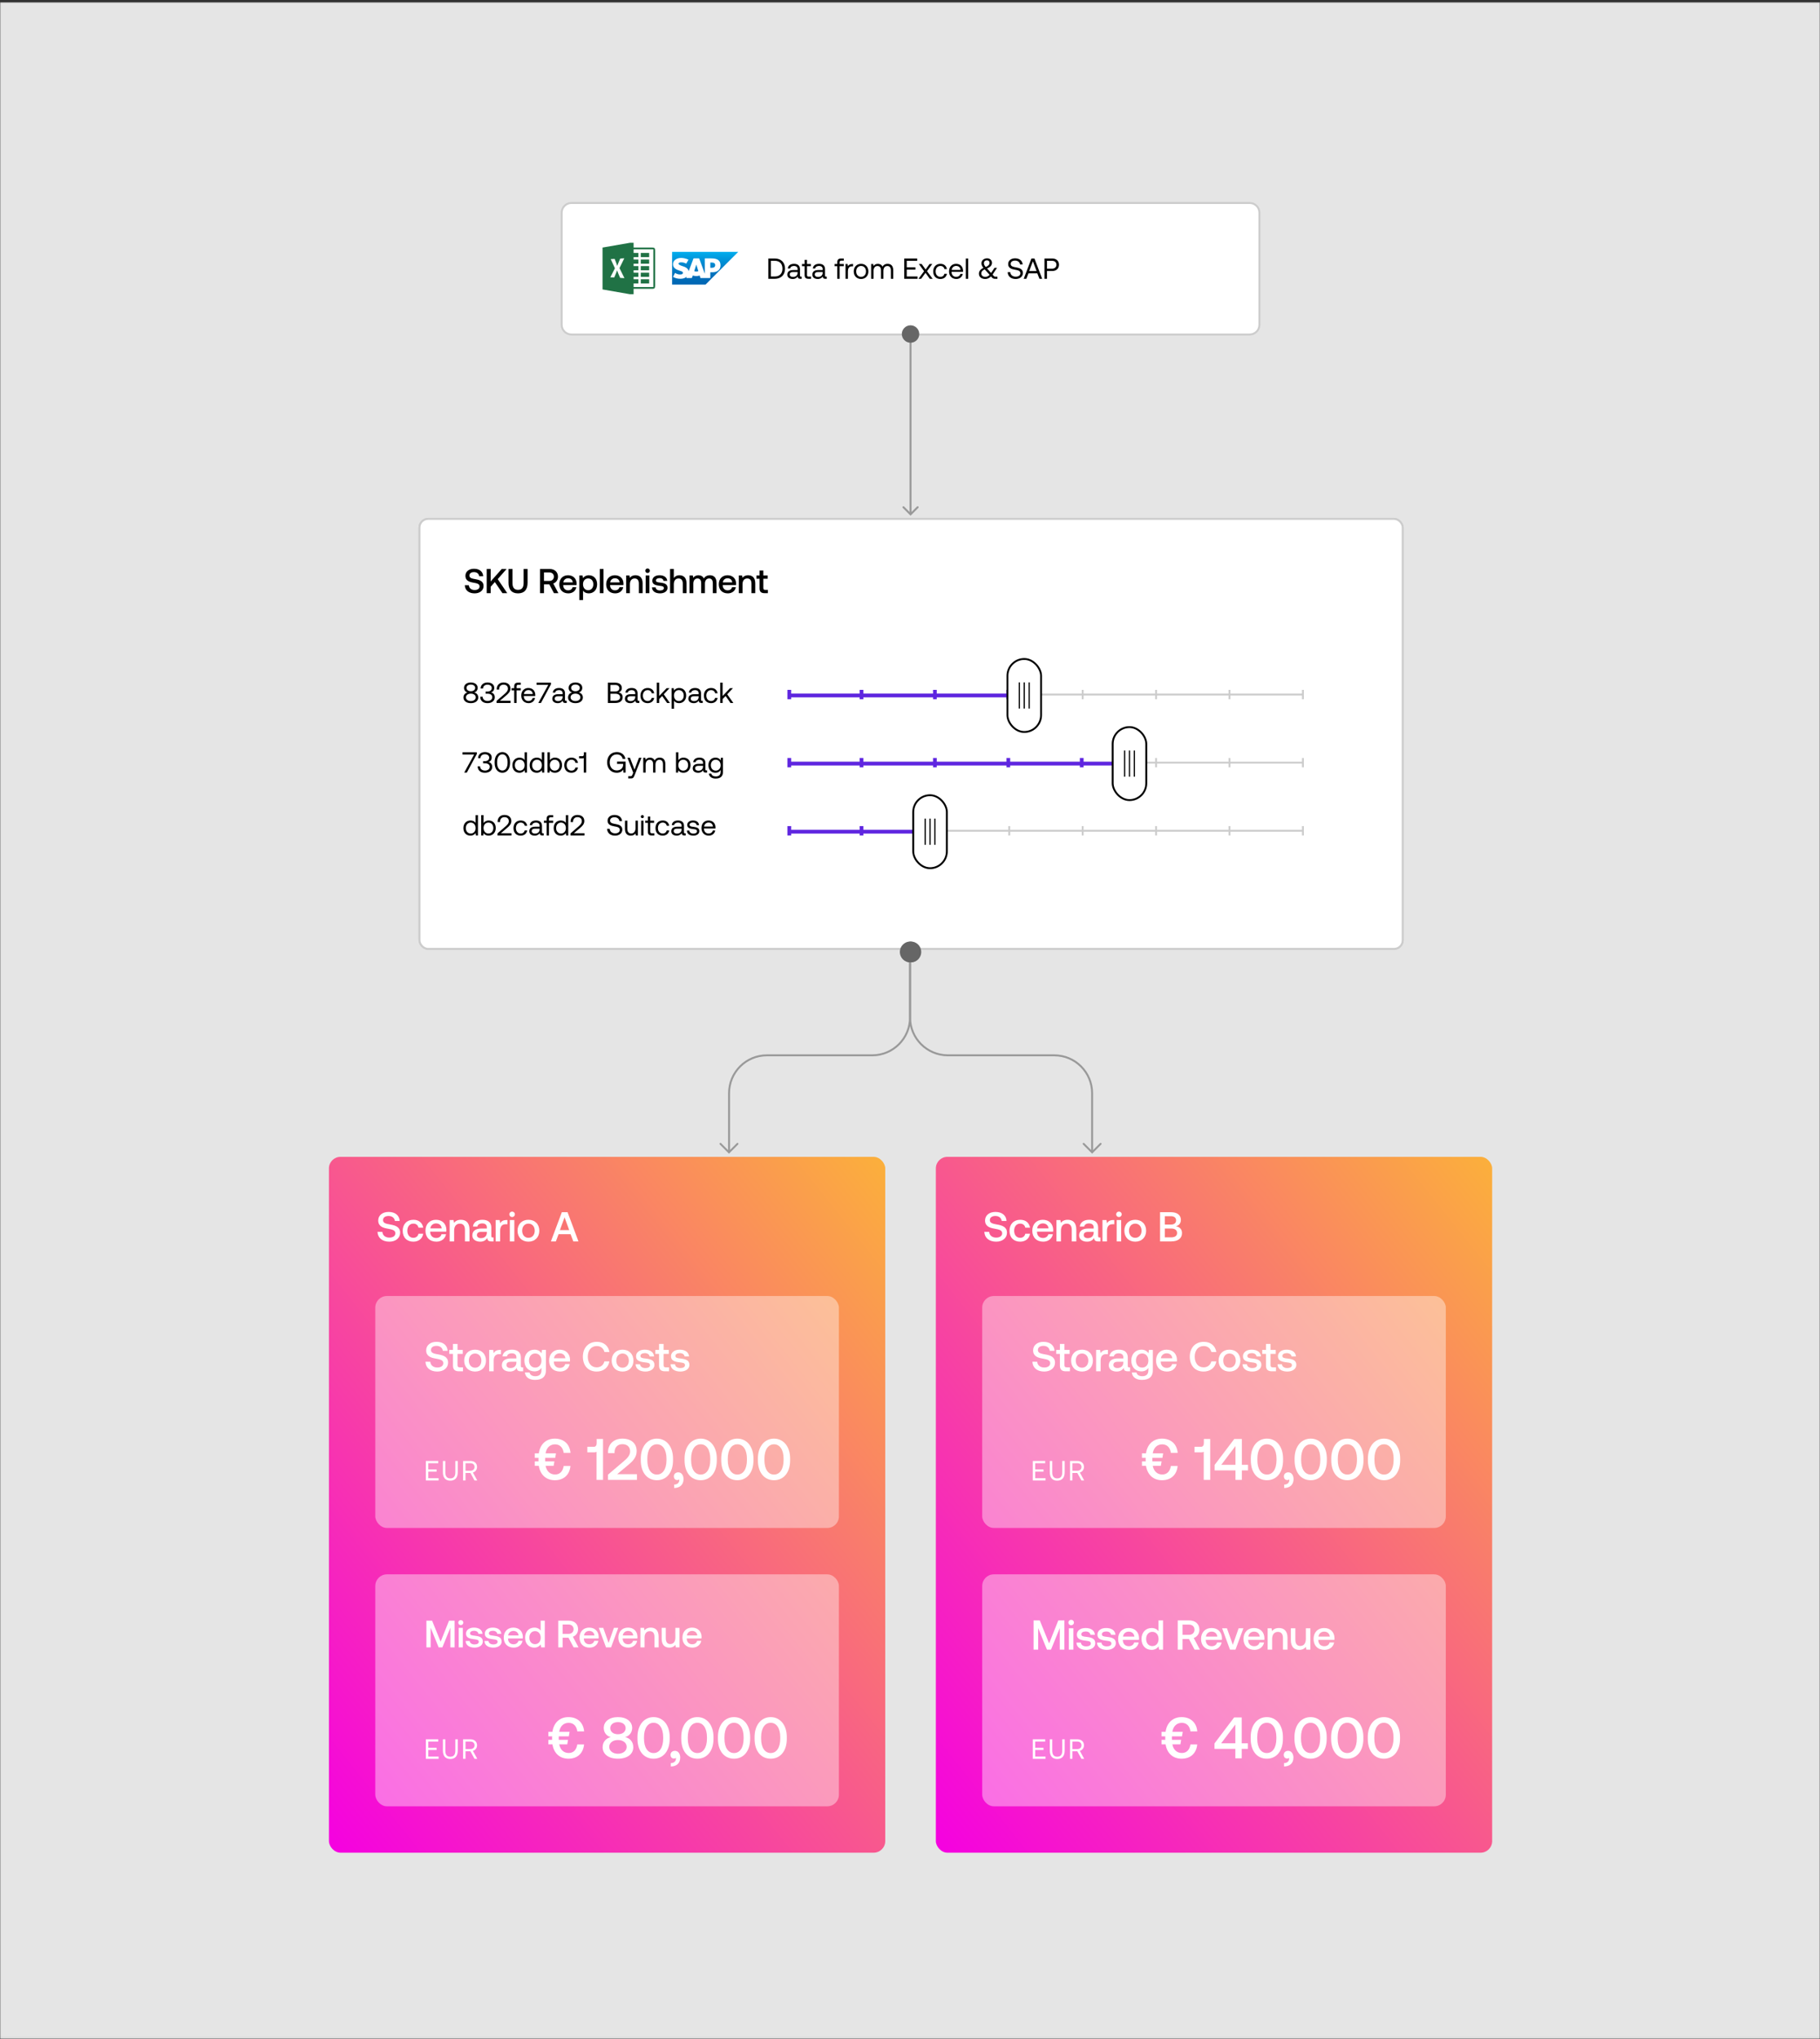
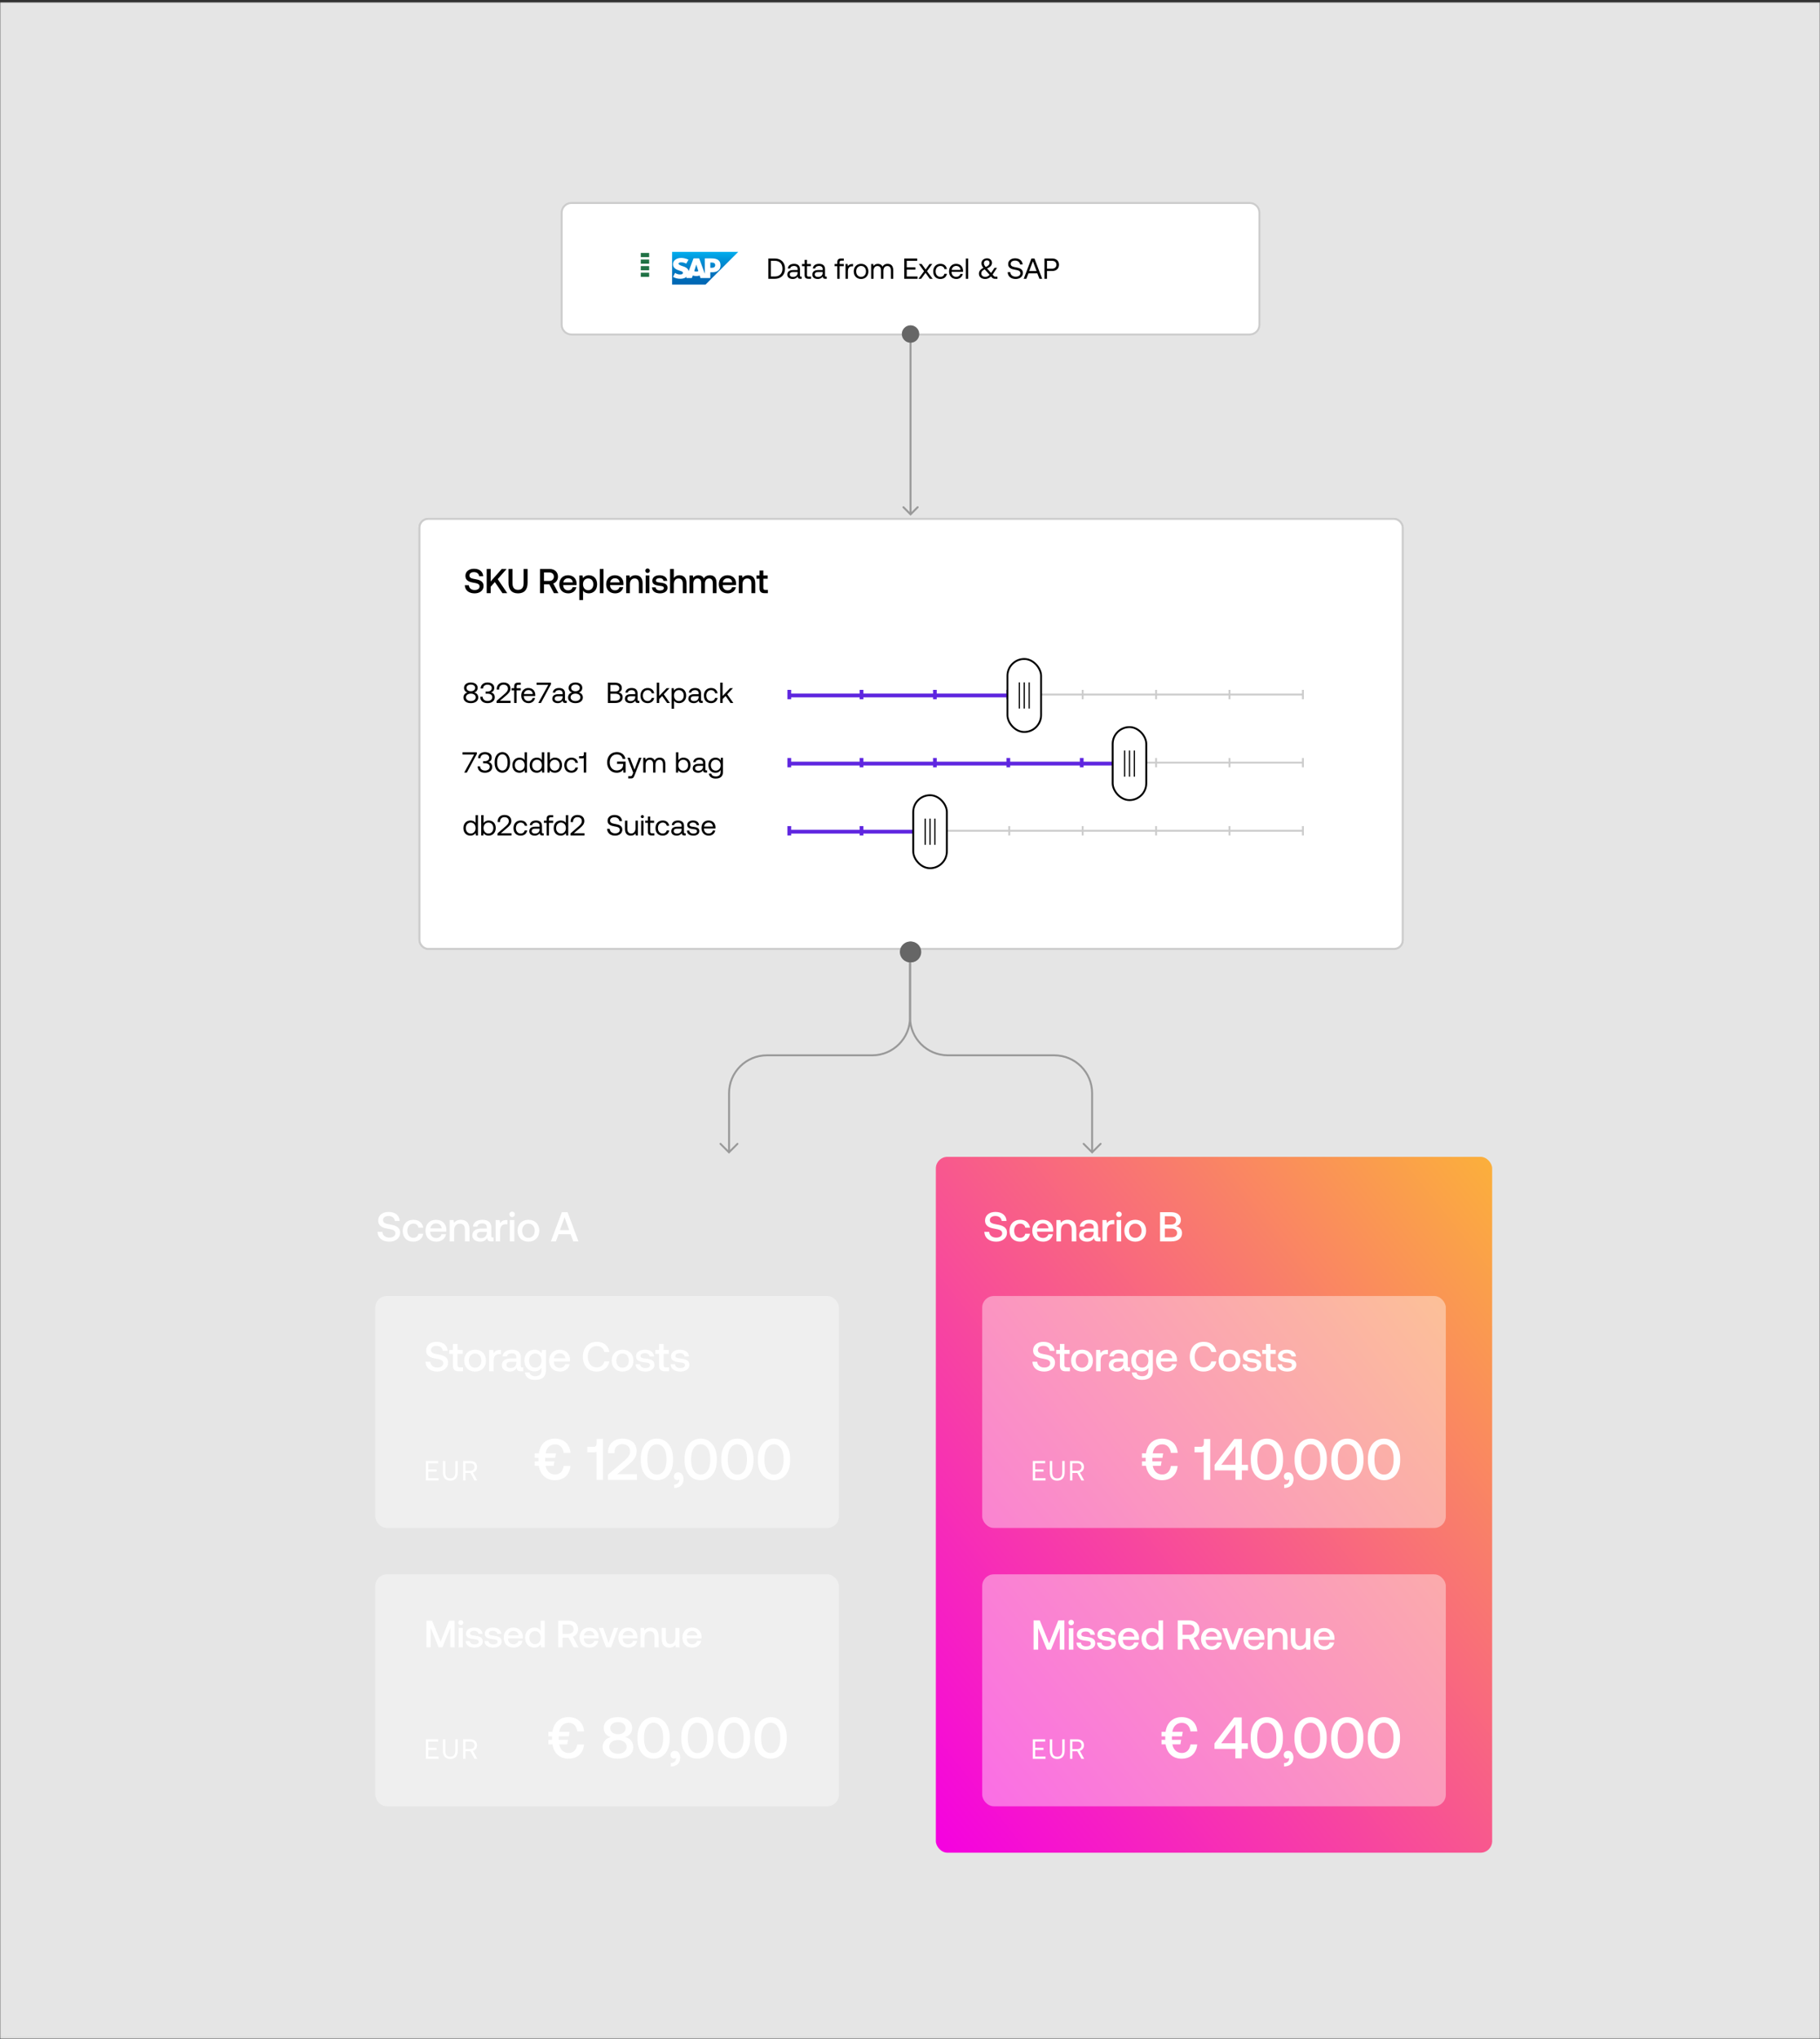
<svg xmlns="http://www.w3.org/2000/svg" width="811" height="908" viewBox="0 0 811 908" fill="none">
  <rect x="0" y="0" width="811" height="908" fill="#333333" stroke="none" />
  <mask id="mask0_1131_28217" style="mask-type:alpha" maskUnits="userSpaceOnUse" x="0" y="0" width="811" height="908">
    <rect y="0.958" width="811" height="907" fill="url(#paint0_linear_1131_28217)" />
  </mask>
  <g mask="url(#mask0_1131_28217)">
    <path d="M0 0.958H811V907.958H0V0.958Z" fill="#E5E5E5" />
    <path d="M254.632 90.391H556.855C559.26 90.391 561.21 92.341 561.21 94.746V144.606C561.21 147.011 559.26 148.961 556.855 148.961H254.632C252.227 148.961 250.278 147.011 250.278 144.606V94.746C250.278 92.341 252.227 90.391 254.632 90.391Z" fill="white" />
    <path d="M345.263 124.159H342.367V115.111H345.263C348.093 115.111 349.812 116.92 349.812 119.635C349.812 122.336 348.093 124.159 345.263 124.159ZM343.492 116.145V123.125H345.263C347.46 123.125 348.662 121.742 348.662 119.635C348.662 117.515 347.46 116.145 345.263 116.145H343.492ZM356.903 123.189H357.239V124.159H356.657C355.778 124.159 355.481 123.784 355.468 123.138C355.055 123.732 354.395 124.236 353.258 124.236C351.81 124.236 350.828 123.512 350.828 122.31C350.828 120.992 351.745 120.255 353.478 120.255H355.416V119.803C355.416 118.95 354.809 118.433 353.775 118.433C352.844 118.433 352.224 118.872 352.094 119.544H351.035C351.19 118.252 352.237 117.489 353.827 117.489C355.507 117.489 356.476 118.329 356.476 119.867V122.75C356.476 123.099 356.606 123.189 356.903 123.189ZM355.416 121.47V121.147H353.374C352.431 121.147 351.901 121.496 351.901 122.246C351.901 122.892 352.456 123.331 353.335 123.331C354.654 123.331 355.416 122.569 355.416 121.47ZM358.545 122.44V118.536H357.356V117.566H358.545V115.718H359.605V117.566H361.311V118.536H359.605V122.427C359.605 122.982 359.799 123.189 360.368 123.189H361.415V124.159H360.264C358.997 124.159 358.545 123.603 358.545 122.44ZM368.062 123.189H368.398V124.159H367.816C366.937 124.159 366.64 123.784 366.627 123.138C366.213 123.732 365.554 124.236 364.417 124.236C362.969 124.236 361.986 123.512 361.986 122.31C361.986 120.992 362.904 120.255 364.636 120.255H366.575V119.803C366.575 118.95 365.968 118.433 364.934 118.433C364.003 118.433 363.382 118.872 363.253 119.544H362.193C362.348 118.252 363.395 117.489 364.985 117.489C366.666 117.489 367.635 118.329 367.635 119.867V122.75C367.635 123.099 367.764 123.189 368.062 123.189ZM366.575 121.47V121.147H364.533C363.589 121.147 363.059 121.496 363.059 122.246C363.059 122.892 363.615 123.331 364.494 123.331C365.813 123.331 366.575 122.569 366.575 121.47ZM371.897 118.536V117.566H373.087V116.83C373.087 115.666 373.578 115.111 374.806 115.111H376.008V116.08H374.87C374.34 116.08 374.147 116.3 374.147 116.804V117.566H376.008V118.536H374.147V124.159H373.087V118.536H371.897ZM379.824 117.566H380.122V118.601H379.592C378.208 118.601 377.834 119.751 377.834 120.798V124.159H376.774V117.566H377.691L377.834 118.562C378.144 118.058 378.648 117.566 379.824 117.566ZM383.699 124.236C381.773 124.236 380.429 122.866 380.429 120.863C380.429 118.859 381.773 117.489 383.699 117.489C385.625 117.489 386.969 118.859 386.969 120.863C386.969 122.866 385.625 124.236 383.699 124.236ZM383.699 123.293C385.005 123.293 385.884 122.272 385.884 120.863C385.884 119.454 385.005 118.433 383.699 118.433C382.394 118.433 381.515 119.454 381.515 120.863C381.515 122.272 382.394 123.293 383.699 123.293ZM395.54 117.489C396.91 117.489 398.034 118.277 398.034 120.358V124.159H396.974V120.423C396.974 119.131 396.406 118.458 395.41 118.458C394.312 118.458 393.64 119.286 393.64 120.63V124.159H392.58V120.423C392.58 119.131 391.998 118.458 390.99 118.458C389.904 118.458 389.245 119.363 389.245 120.682V124.159H388.185V117.566H389.103L389.245 118.471C389.594 117.993 390.15 117.489 391.171 117.489C392.088 117.489 392.877 117.903 393.252 118.743C393.653 118.032 394.363 117.489 395.54 117.489ZM402.932 124.159V115.111H408.697V116.145H404.057V119.04H407.922V120.074H404.057V123.125H408.865V124.159H402.932ZM409.274 124.159L411.782 120.772L409.442 117.566H410.709L412.454 120.009L414.225 117.566H415.427L413.074 120.772L415.595 124.159H414.328L412.402 121.509L410.476 124.159H409.274ZM419.029 124.236C417.103 124.236 415.836 122.931 415.836 120.876C415.836 118.859 417.142 117.489 419.055 117.489C420.671 117.489 421.692 118.394 421.963 119.841H420.852C420.658 118.962 420.011 118.433 419.042 118.433C417.775 118.433 416.922 119.441 416.922 120.876C416.922 122.31 417.775 123.293 419.042 123.293C419.986 123.293 420.632 122.75 420.839 121.91H421.963C421.705 123.331 420.632 124.236 419.029 124.236ZM426.163 124.236C424.185 124.236 422.893 122.879 422.893 120.863C422.893 118.859 424.159 117.489 426.021 117.489C427.882 117.489 429.097 118.665 429.149 120.617C429.149 120.759 429.136 120.914 429.123 121.069H424.004V121.16C424.043 122.414 424.831 123.293 426.085 123.293C427.016 123.293 427.74 122.801 427.96 121.948H429.032C428.774 123.267 427.688 124.236 426.163 124.236ZM424.069 120.19H428.011C427.908 119.053 427.132 118.42 426.034 118.42C425.064 118.42 424.172 119.118 424.069 120.19ZM430.358 124.159V115.111H431.418V124.159H430.358ZM443.608 123.215H444.461V124.159H443.479C442.923 124.159 442.445 124.055 442.109 123.668L441.592 123.086C440.855 123.848 440.015 124.236 439.045 124.236C437.455 124.236 436.201 123.422 436.201 121.884C436.201 120.94 436.731 119.932 438.231 119.299C437.572 118.497 437.339 117.98 437.339 117.205C437.339 115.964 438.438 115.033 439.885 115.033C441.113 115.033 442.018 115.886 442.018 117.011C442.018 118.006 441.475 118.898 439.821 119.544L441.63 121.561L443.156 119.273H444.28L442.277 122.284L442.781 122.853C443.039 123.15 443.272 123.215 443.608 123.215ZM439.808 115.925C438.98 115.925 438.438 116.442 438.438 117.166C438.438 117.812 438.657 118.2 439.252 118.898C440.415 118.433 440.945 117.799 440.945 117.037C440.945 116.39 440.493 115.925 439.808 115.925ZM439.071 123.293C439.795 123.293 440.415 122.982 440.971 122.388L438.864 120.035C438.838 120.009 438.812 119.971 438.774 119.945C437.675 120.475 437.287 120.966 437.287 121.78C437.287 122.737 438.024 123.293 439.071 123.293ZM449.023 121.199H450.186C450.277 122.414 451.22 123.215 452.603 123.215C453.818 123.215 454.684 122.659 454.684 121.677C454.684 120.552 453.573 120.32 452.202 120.087C450.742 119.841 449.242 119.363 449.242 117.605C449.242 116.067 450.496 115.033 452.332 115.033C454.348 115.033 455.589 116.158 455.692 117.786H454.529C454.4 116.739 453.56 116.054 452.332 116.054C451.155 116.054 450.367 116.571 450.367 117.541C450.367 118.626 451.466 118.846 452.823 119.079C454.296 119.324 455.809 119.816 455.809 121.574C455.809 123.138 454.49 124.236 452.59 124.236C450.38 124.236 449.087 122.982 449.023 121.199ZM457.334 124.159H456.171L459.622 115.111H460.954L464.392 124.159H463.19L462.233 121.716H458.291L457.334 124.159ZM460.256 116.339L458.627 120.695H461.897L460.256 116.339ZM465.416 124.159V115.111H468.893C470.703 115.111 471.892 116.196 471.892 117.89C471.892 119.583 470.703 120.682 468.893 120.682H466.54V124.159H465.416ZM468.802 116.145H466.54V119.648H468.789C469.979 119.648 470.741 118.962 470.741 117.89C470.741 116.817 469.992 116.145 468.802 116.145Z" fill="black" />
    <rect x="299.489" y="104.701" width="29.486" height="29.486" rx="4.423" fill="white" />
    <g clip-path="url(#clip0_1131_28217)">
      <path fill-rule="evenodd" clip-rule="evenodd" d="M314.391 126.732H299.489V112.146H328.974L314.391 126.732ZM314.076 115.063H316.988C319.761 115.063 321.064 116.002 321.065 118.157C321.065 120.092 319.725 121.246 317.457 121.246H316.52L316.509 123.819L312.1 123.815L311.793 122.7C311.338 122.849 310.826 122.932 310.28 122.932C309.721 122.932 309.194 122.844 308.73 122.686L308.289 123.815L305.833 123.822L305.943 123.255C305.936 123.26 305.93 123.266 305.924 123.271C305.896 123.296 305.867 123.321 305.836 123.346C305.18 123.874 304.353 124.118 303.335 124.137L303.071 124.139C301.901 124.139 300.872 123.862 299.901 123.31L300.798 121.531C301.769 122.105 302.379 122.234 303.201 122.217C303.627 122.208 303.935 122.13 304.136 121.923C304.258 121.796 304.321 121.638 304.328 121.47C304.336 121.008 303.678 120.79 302.872 120.541C302.219 120.339 301.478 120.063 300.898 119.638C300.212 119.134 299.886 118.502 299.902 117.612C299.912 116.964 300.152 116.379 300.596 115.919C301.234 115.259 302.263 114.859 303.499 114.859H303.506C304.566 114.86 305.858 115.16 306.793 115.636L305.785 117.393C304.76 116.898 304.245 116.851 303.661 116.819C302.791 116.773 302.354 117.084 302.347 117.419C302.339 117.827 303.169 118.197 303.951 118.448C305.136 118.824 306.641 119.327 306.871 120.783L309.036 115.061H311.55L314.086 121.912L314.076 115.063ZM309.351 120.755C309.624 120.859 309.942 120.918 310.28 120.918C310.61 120.918 310.92 120.861 311.192 120.763L310.288 117.852H310.27L309.351 120.755ZM316.519 119.25H317.159C318.011 119.25 318.691 118.967 318.692 118.065C318.692 117.195 318.011 116.911 317.159 116.911H316.519V119.25Z" fill="url(#paint1_linear_1131_28217)" />
    </g>
    <rect x="268.489" y="107.717" width="23.453" height="23.453" rx="3.518" fill="white" />
    <g clip-path="url(#clip1_1131_28217)">
-       <path d="M280.755 108.108H282.337V110.24C285.004 110.24 287.671 110.245 290.338 110.232C290.788 110.25 291.283 110.218 291.675 110.488C291.949 110.882 291.918 111.383 291.936 111.836C291.923 116.461 291.928 121.083 291.931 125.705C291.918 126.481 292.003 127.272 291.84 128.037C291.734 128.591 291.068 128.604 290.623 128.623C287.863 128.631 285.1 128.617 282.337 128.623V131.02H280.683C276.622 130.283 272.554 129.6 268.489 128.889C268.489 122.673 268.489 116.458 268.489 110.242C272.578 109.531 276.668 108.83 280.755 108.108Z" fill="#207245" />
      <path d="M282.337 111.039H291.129V127.823C288.199 127.823 285.268 127.823 282.337 127.823C282.337 127.29 282.337 126.757 282.337 126.224H284.469C284.469 125.604 284.469 124.98 284.469 124.36C283.757 124.36 283.049 124.36 282.337 124.36C282.337 124.005 282.337 123.648 282.337 123.294H284.469C284.469 122.673 284.469 122.05 284.469 121.429C283.757 121.429 283.049 121.429 282.337 121.429C282.337 121.075 282.337 120.718 282.337 120.363H284.469C284.469 119.742 284.469 119.119 284.469 118.498C283.757 118.498 283.049 118.498 282.337 118.498C282.337 118.144 282.337 117.787 282.337 117.433H284.469C284.469 116.812 284.469 116.188 284.469 115.568C283.757 115.568 283.049 115.568 282.337 115.568C282.337 115.213 282.337 114.856 282.337 114.502H284.469C284.469 113.881 284.469 113.258 284.469 112.637C283.757 112.637 283.049 112.637 282.337 112.637C282.337 112.104 282.337 111.571 282.337 111.039Z" fill="white" />
      <path d="M285.534 112.637H289.264V114.502C288.02 114.502 286.778 114.502 285.534 114.502C285.534 113.881 285.534 113.258 285.534 112.637Z" fill="#207245" />
      <path d="M276.38 115.134C276.982 115.091 277.587 115.054 278.192 115.024C277.48 116.482 276.766 117.939 276.042 119.391C276.774 120.883 277.523 122.364 278.258 123.856C277.616 123.819 276.977 123.779 276.335 123.734C275.882 122.623 275.33 121.549 275.005 120.387C274.643 121.469 274.126 122.489 273.71 123.55C273.127 123.542 272.543 123.518 271.96 123.494C272.645 122.154 273.305 120.803 274.011 119.471C273.412 118.099 272.754 116.753 272.136 115.389C272.722 115.355 273.308 115.32 273.894 115.288C274.291 116.33 274.725 117.358 275.053 118.427C275.405 117.294 275.93 116.229 276.38 115.134Z" fill="white" />
      <path d="M285.534 115.568H289.264V117.433C288.02 117.433 286.778 117.433 285.534 117.433C285.534 116.812 285.534 116.189 285.534 115.568Z" fill="#207245" />
      <path d="M285.534 118.499H289.264V120.363C288.02 120.363 286.778 120.363 285.534 120.363C285.534 119.743 285.534 119.119 285.534 118.499Z" fill="#207245" />
      <path d="M285.534 121.429H289.264V123.294C288.02 123.294 286.778 123.294 285.534 123.294C285.534 122.673 285.534 122.05 285.534 121.429Z" fill="#207245" />
-       <path d="M285.534 124.36H289.264V126.225C288.02 126.225 286.778 126.225 285.534 126.225C285.534 125.604 285.534 124.981 285.534 124.36Z" fill="#207245" />
    </g>
    <path d="M254.632 90.391H556.855C559.26 90.391 561.21 92.341 561.21 94.746V144.606C561.21 147.011 559.26 148.961 556.855 148.961H254.632C252.227 148.961 250.278 147.011 250.278 144.606V94.746C250.278 92.341 252.227 90.391 254.632 90.391Z" stroke="#CCCCCC" stroke-width="0.867" />
    <path d="M405.743 151.395L405.743 228.762" stroke="#999999" stroke-width="0.867" />
    <circle cx="405.743" cy="148.748" r="3.882" transform="rotate(90 405.743 148.748)" fill="#666666" />
    <path d="M408.921 225.865L405.744 229.042L402.568 225.865" stroke="#999999" stroke-width="0.87" stroke-linecap="round" />
    <rect x="186.922" y="231.069" width="438.133" height="191.477" rx="3.842" fill="white" stroke="#CCCCCC" stroke-width="0.867" />
    <rect x="186.922" y="231.069" width="438.133" height="191.477" rx="3.842" fill="white" stroke="#CCCCCC" stroke-width="0.867" />
    <path d="M207.129 260.604L208.914 260.635C209.006 261.897 209.992 262.743 211.5 262.743C212.778 262.743 213.701 262.174 213.701 261.143C213.701 260.004 212.577 259.757 210.869 259.449C209.083 259.142 207.39 258.572 207.39 256.432C207.39 254.555 208.929 253.277 211.223 253.277C213.686 253.277 215.225 254.616 215.302 256.602H213.532C213.393 255.509 212.531 254.77 211.223 254.77C210.007 254.77 209.16 255.293 209.16 256.309C209.16 257.418 210.269 257.648 211.962 257.941C213.747 258.264 215.487 258.834 215.471 260.958C215.471 262.897 213.855 264.236 211.485 264.236C208.806 264.236 207.19 262.759 207.129 260.604ZM216.876 264.144V253.369H218.646V258.926L223.587 253.369H225.741L221.786 257.895L226.034 264.144H223.894L220.508 259.203L218.646 261.296V264.144H216.876ZM226.596 259.526V253.369H228.366V259.619C228.366 261.62 229.136 262.666 230.829 262.666C232.553 262.666 233.322 261.62 233.322 259.619V253.369H235.092V259.526C235.092 262.589 233.63 264.236 230.829 264.236C228.043 264.236 226.596 262.589 226.596 259.526ZM240.63 264.144V253.369H244.878C247.125 253.369 248.634 254.709 248.634 256.802C248.634 258.249 247.802 259.403 246.54 259.85L248.818 264.144H246.848L244.77 260.234H242.4V264.144H240.63ZM244.739 254.909H242.4V258.695H244.739C246.002 258.695 246.817 257.956 246.817 256.802C246.817 255.647 246.002 254.909 244.739 254.909ZM253.261 264.236C250.783 264.236 249.228 262.636 249.228 260.219C249.228 257.787 250.783 256.171 253.107 256.171C255.385 256.171 256.909 257.618 256.955 259.927C256.955 260.127 256.94 260.342 256.909 260.558H250.968V260.665C251.014 262.005 251.86 262.882 253.169 262.882C254.185 262.882 254.923 262.374 255.154 261.497H256.817C256.54 263.051 255.216 264.236 253.261 264.236ZM251.029 259.342H255.231C255.093 258.172 254.277 257.51 253.123 257.51C252.06 257.51 251.152 258.218 251.029 259.342ZM262.363 256.171C264.518 256.171 266.088 257.679 266.088 260.204C266.088 262.636 264.518 264.236 262.363 264.236C261.147 264.236 260.3 263.744 259.808 263.036V267.223H258.145V256.263H259.592L259.792 257.433C260.316 256.74 261.131 256.171 262.363 256.171ZM262.086 262.836C263.471 262.836 264.395 261.743 264.395 260.204C264.395 258.649 263.471 257.587 262.086 257.587C260.7 257.587 259.792 258.649 259.792 260.173C259.792 261.743 260.7 262.836 262.086 262.836ZM267.266 264.144V253.369H268.928V264.144H267.266ZM274.144 264.236C271.666 264.236 270.111 262.636 270.111 260.219C270.111 257.787 271.666 256.171 273.99 256.171C276.268 256.171 277.792 257.618 277.838 259.927C277.838 260.127 277.823 260.342 277.792 260.558H271.851V260.665C271.897 262.005 272.743 262.882 274.052 262.882C275.068 262.882 275.806 262.374 276.037 261.497H277.7C277.423 263.051 276.099 264.236 274.144 264.236ZM271.912 259.342H276.114C275.976 258.172 275.16 257.51 274.006 257.51C272.944 257.51 272.035 258.218 271.912 259.342ZM283.184 256.171C284.924 256.171 286.355 257.125 286.355 259.757V264.144H284.677V259.896C284.677 258.403 284.046 257.602 282.799 257.602C281.476 257.602 280.691 258.572 280.691 260.173V264.144H279.028V256.263H280.475L280.66 257.294C281.152 256.679 281.907 256.171 283.184 256.171ZM288.56 255.155C287.99 255.155 287.544 254.739 287.544 254.154C287.544 253.57 287.99 253.154 288.56 253.154C289.129 253.154 289.575 253.57 289.575 254.154C289.575 254.739 289.129 255.155 288.56 255.155ZM287.713 264.144V256.263H289.375V264.144H287.713ZM290.512 261.543H292.144C292.205 262.359 292.914 262.943 294.114 262.943C295.145 262.943 295.823 262.543 295.823 261.912C295.823 261.066 295.099 261.004 293.883 260.85C292.082 260.635 290.666 260.25 290.666 258.618C290.666 257.125 292.005 256.155 293.899 256.171C295.838 256.171 297.208 257.064 297.316 258.68H295.684C295.592 257.956 294.915 257.448 293.929 257.448C292.944 257.448 292.298 257.849 292.298 258.48C292.298 259.218 293.052 259.311 294.191 259.434C295.992 259.649 297.454 260.019 297.454 261.774C297.454 263.282 296.023 264.236 294.114 264.236C292.005 264.236 290.558 263.251 290.512 261.543ZM302.729 256.171C304.484 256.171 305.915 257.125 305.915 259.757V264.144H304.253V259.896C304.253 258.403 303.591 257.602 302.36 257.602C301.051 257.602 300.251 258.572 300.251 260.157V264.144H298.589V253.369H300.251V257.402C300.744 256.725 301.498 256.171 302.729 256.171ZM316.339 256.171C317.971 256.171 319.295 257.11 319.295 259.603V264.144H317.632V259.711C317.632 258.326 317.063 257.602 315.985 257.602C314.846 257.602 314.123 258.464 314.123 259.88V264.144H312.445V259.711C312.445 258.326 311.876 257.602 310.783 257.602C309.644 257.602 308.936 258.526 308.936 259.927V264.144H307.273V256.263H308.72L308.905 257.294C309.351 256.71 310.028 256.186 311.214 256.171C312.245 256.171 313.168 256.586 313.646 257.602C314.154 256.74 315.046 256.171 316.339 256.171ZM324.328 264.236C321.85 264.236 320.295 262.636 320.295 260.219C320.295 257.787 321.85 256.171 324.174 256.171C326.452 256.171 327.976 257.618 328.022 259.927C328.022 260.127 328.007 260.342 327.976 260.558H322.034V260.665C322.081 262.005 322.927 262.882 324.236 262.882C325.251 262.882 325.99 262.374 326.221 261.497H327.884C327.607 263.051 326.283 264.236 324.328 264.236ZM322.096 259.342H326.298C326.16 258.172 325.344 257.51 324.189 257.51C323.127 257.51 322.219 258.218 322.096 259.342ZM333.368 256.171C335.107 256.171 336.539 257.125 336.539 259.757V264.144H334.861V259.896C334.861 258.403 334.23 257.602 332.983 257.602C331.659 257.602 330.874 258.572 330.874 260.173V264.144H329.212V256.263H330.659L330.844 257.294C331.336 256.679 332.09 256.171 333.368 256.171ZM338.466 262.005V257.725H337.096V256.263H338.466V254.062H340.144V256.263H342.068V257.725H340.144V261.835C340.144 262.451 340.36 262.682 340.991 262.682H342.16V264.144H340.621C339.113 264.144 338.466 263.436 338.466 262.005Z" fill="black" />
    <line x1="581" y1="309.292" x2="352" y2="309.292" stroke="#CCCCCC" stroke-width="0.833" />
    <line x1="580.584" y1="311.375" x2="580.584" y2="307.208" stroke="#CCCCCC" stroke-width="0.833" />
    <line x1="515.155" y1="311.375" x2="515.155" y2="307.208" stroke="#CCCCCC" stroke-width="0.833" />
    <line x1="547.87" y1="311.375" x2="547.87" y2="307.208" stroke="#CCCCCC" stroke-width="0.833" />
    <line x1="482.44" y1="311.375" x2="482.44" y2="307.208" stroke="#CCCCCC" stroke-width="0.833" />
    <line x1="351.712" y1="311.375" x2="351.712" y2="307.208" stroke="#5F26E0" stroke-width="1.667" />
    <line x1="449.31" y1="311.375" x2="449.31" y2="307.208" stroke="#5F26E0" stroke-width="1.667" />
    <line x1="383.882" y1="311.375" x2="383.882" y2="307.208" stroke="#5F26E0" stroke-width="1.667" />
    <line x1="416.596" y1="311.375" x2="416.596" y2="307.208" stroke="#5F26E0" stroke-width="1.667" />
    <line x1="458.867" y1="309.708" x2="352" y2="309.708" stroke="#5F26E0" stroke-width="1.667" />
    <rect x="448.924" y="293.458" width="14.979" height="32.5" rx="7.489" fill="white" stroke="black" stroke-width="0.833" />
    <rect x="453.96" y="303.875" width="0.545" height="11.667" fill="black" />
    <rect x="456.14" y="303.875" width="0.545" height="11.667" fill="black" />
    <rect x="458.322" y="303.875" width="0.545" height="11.667" fill="black" />
    <line x1="581" y1="339.625" x2="352" y2="339.625" stroke="#CCCCCC" stroke-width="0.833" />
    <line x1="580.583" y1="341.708" x2="580.583" y2="337.541" stroke="#CCCCCC" stroke-width="0.833" />
    <line x1="515.154" y1="341.708" x2="515.154" y2="337.541" stroke="#CCCCCC" stroke-width="0.833" />
    <line x1="547.869" y1="341.708" x2="547.869" y2="337.541" stroke="#CCCCCC" stroke-width="0.833" />
    <line x1="482.024" y1="341.708" x2="482.024" y2="337.541" stroke="#5F26E0" stroke-width="1.667" />
    <line x1="351.712" y1="341.708" x2="351.712" y2="337.541" stroke="#5F26E0" stroke-width="1.667" />
    <line x1="449.31" y1="341.708" x2="449.31" y2="337.541" stroke="#5F26E0" stroke-width="1.667" />
    <line x1="383.881" y1="341.708" x2="383.881" y2="337.541" stroke="#5F26E0" stroke-width="1.667" />
    <line x1="416.595" y1="341.708" x2="416.595" y2="337.541" stroke="#5F26E0" stroke-width="1.667" />
    <line x1="503.576" y1="340.041" x2="352" y2="340.041" stroke="#5F26E0" stroke-width="1.667" />
    <rect x="495.814" y="323.792" width="14.979" height="32.5" rx="7.489" fill="white" stroke="black" stroke-width="0.833" />
    <rect x="500.849" y="334.208" width="0.545" height="11.667" fill="black" />
    <rect x="503.03" y="334.208" width="0.545" height="11.667" fill="black" />
    <rect x="505.211" y="334.208" width="0.545" height="11.667" fill="black" />
    <line x1="581" y1="369.958" x2="352" y2="369.958" stroke="#CCCCCC" stroke-width="0.833" />
    <line x1="580.583" y1="372.042" x2="580.583" y2="367.875" stroke="#CCCCCC" stroke-width="0.833" />
    <line x1="515.155" y1="372.042" x2="515.155" y2="367.875" stroke="#CCCCCC" stroke-width="0.833" />
    <line x1="547.869" y1="372.042" x2="547.869" y2="367.875" stroke="#CCCCCC" stroke-width="0.833" />
    <line x1="482.441" y1="372.042" x2="482.441" y2="367.875" stroke="#CCCCCC" stroke-width="0.833" />
    <line x1="351.712" y1="372.042" x2="351.712" y2="367.875" stroke="#5F26E0" stroke-width="1.667" />
    <line x1="449.727" y1="372.042" x2="449.727" y2="367.875" stroke="#CCCCCC" stroke-width="0.833" />
    <line x1="383.882" y1="372.042" x2="383.882" y2="367.875" stroke="#5F26E0" stroke-width="1.667" />
    <line x1="417.013" y1="372.042" x2="417.013" y2="367.875" stroke="#CCCCCC" stroke-width="0.833" />
    <line x1="416.338" y1="370.375" x2="352" y2="370.375" stroke="#5F26E0" stroke-width="1.667" />
    <rect x="406.941" y="354.125" width="14.979" height="32.5" rx="7.489" fill="white" stroke="black" stroke-width="0.833" />
    <rect x="411.977" y="364.542" width="0.545" height="11.667" fill="black" />
    <rect x="414.157" y="364.542" width="0.545" height="11.667" fill="black" />
    <rect x="416.339" y="364.542" width="0.545" height="11.667" fill="black" />
    <path d="M274.796 344.119C272.288 344.119 270.543 342.258 270.543 339.517C270.543 336.777 272.236 334.916 274.86 334.916C276.864 334.916 278.376 336.079 278.686 337.94H277.484C277.174 336.687 276.204 335.95 274.834 335.95C272.934 335.95 271.693 337.423 271.693 339.517C271.693 341.611 272.934 343.085 274.808 343.085C276.476 343.085 277.678 342.09 277.678 340.487V340.177H274.964V339.143H278.777V344.042H277.807L277.73 342.723C277.316 343.382 276.347 344.119 274.796 344.119ZM282.167 344.08L279.595 337.449H280.72L282.749 342.71L284.714 337.449H285.838L282.801 345.153C282.387 346.213 282.141 346.627 281.211 346.627H279.944V345.657H280.888C281.495 345.657 281.598 345.502 281.844 344.882L282.167 344.08ZM293.984 337.372C295.354 337.372 296.478 338.16 296.478 340.241V344.042H295.418V340.306C295.418 339.013 294.85 338.341 293.854 338.341C292.756 338.341 292.084 339.168 292.084 340.513V344.042H291.024V340.306C291.024 339.013 290.442 338.341 289.434 338.341C288.348 338.341 287.689 339.246 287.689 340.564V344.042H286.629V337.449H287.547L287.689 338.354C288.038 337.876 288.594 337.372 289.615 337.372C290.532 337.372 291.321 337.785 291.696 338.626C292.096 337.915 292.807 337.372 293.984 337.372ZM304.543 337.372C306.365 337.372 307.71 338.6 307.71 340.745C307.71 342.762 306.365 344.119 304.543 344.119C303.431 344.119 302.682 343.667 302.281 343.033L302.139 344.042H301.221V334.993H302.281V338.509C302.72 337.902 303.431 337.372 304.543 337.372ZM304.439 343.175C305.745 343.175 306.624 342.18 306.624 340.745C306.624 339.311 305.745 338.315 304.439 338.315C303.147 338.315 302.268 339.311 302.268 340.72C302.268 342.167 303.147 343.175 304.439 343.175ZM314.751 343.072H315.087V344.042H314.505C313.626 344.042 313.329 343.667 313.316 343.02C312.902 343.615 312.243 344.119 311.105 344.119C309.658 344.119 308.675 343.395 308.675 342.193C308.675 340.875 309.593 340.138 311.325 340.138H313.264V339.685C313.264 338.832 312.657 338.315 311.622 338.315C310.692 338.315 310.071 338.755 309.942 339.427H308.882C309.037 338.134 310.084 337.372 311.674 337.372C313.355 337.372 314.324 338.212 314.324 339.75V342.633C314.324 342.982 314.453 343.072 314.751 343.072ZM313.264 341.353V341.03H311.222C310.278 341.03 309.748 341.379 309.748 342.128C309.748 342.775 310.304 343.214 311.183 343.214C312.501 343.214 313.264 342.452 313.264 341.353ZM321.098 338.587L321.24 337.449H322.158V343.718C322.158 345.618 321.149 346.704 318.887 346.704C317.207 346.704 316.031 345.916 315.863 344.468H316.948C317.129 345.295 317.866 345.761 318.965 345.761C320.348 345.761 321.098 345.114 321.098 343.68V342.904C320.658 343.654 319.947 344.119 318.836 344.119C317.013 344.119 315.669 342.891 315.669 340.745C315.669 338.729 317.013 337.372 318.836 337.372C319.947 337.372 320.684 337.85 321.098 338.587ZM318.939 343.175C320.232 343.175 321.111 342.18 321.111 340.771C321.111 339.324 320.232 338.315 318.939 338.315C317.634 338.315 316.755 339.311 316.755 340.745C316.755 342.18 317.634 343.175 318.939 343.175Z" fill="black" />
    <path d="M270.517 369.081H271.68C271.771 370.297 272.714 371.098 274.098 371.098C275.313 371.098 276.179 370.542 276.179 369.56C276.179 368.435 275.067 368.203 273.697 367.97C272.236 367.724 270.737 367.246 270.737 365.488C270.737 363.95 271.991 362.916 273.826 362.916C275.843 362.916 277.083 364.04 277.187 365.669H276.023C275.894 364.622 275.054 363.937 273.826 363.937C272.65 363.937 271.861 364.454 271.861 365.423C271.861 366.509 272.96 366.729 274.317 366.962C275.791 367.207 277.303 367.698 277.303 369.456C277.303 371.02 275.985 372.119 274.085 372.119C271.874 372.119 270.582 370.865 270.517 369.081ZM283.19 368.745V365.449H284.25V372.042H283.332L283.19 371.163C282.802 371.654 282.169 372.119 281.083 372.119C279.635 372.119 278.485 371.305 278.485 369.12V365.449H279.545V369.056C279.545 370.426 280.165 371.15 281.264 371.15C282.466 371.15 283.19 370.232 283.19 368.745ZM286.238 364.338C285.85 364.338 285.553 364.053 285.553 363.653C285.553 363.252 285.85 362.968 286.238 362.968C286.625 362.968 286.923 363.252 286.923 363.653C286.923 364.053 286.625 364.338 286.238 364.338ZM285.695 372.042V365.449H286.755V372.042H285.695ZM288.698 370.322V366.419H287.509V365.449H288.698V363.601H289.758V365.449H291.464V366.419H289.758V370.309C289.758 370.865 289.952 371.072 290.52 371.072H291.567V372.042H290.417C289.15 372.042 288.698 371.486 288.698 370.322ZM295.282 372.119C293.356 372.119 292.089 370.814 292.089 368.758C292.089 366.742 293.395 365.372 295.308 365.372C296.923 365.372 297.945 366.277 298.216 367.724H297.104C296.91 366.845 296.264 366.315 295.295 366.315C294.028 366.315 293.175 367.324 293.175 368.758C293.175 370.193 294.028 371.175 295.295 371.175C296.238 371.175 296.885 370.633 297.091 369.792H298.216C297.957 371.214 296.885 372.119 295.282 372.119ZM305.208 371.072H305.544V372.042H304.962C304.083 372.042 303.786 371.667 303.773 371.02C303.359 371.615 302.7 372.119 301.562 372.119C300.115 372.119 299.132 371.395 299.132 370.193C299.132 368.875 300.05 368.138 301.782 368.138H303.721V367.685C303.721 366.832 303.114 366.315 302.08 366.315C301.149 366.315 300.528 366.755 300.399 367.427H299.339C299.494 366.134 300.541 365.372 302.131 365.372C303.812 365.372 304.781 366.212 304.781 367.75V370.633C304.781 370.982 304.91 371.072 305.208 371.072ZM303.721 369.353V369.03H301.679C300.735 369.03 300.205 369.379 300.205 370.128C300.205 370.775 300.761 371.214 301.64 371.214C302.958 371.214 303.721 370.452 303.721 369.353ZM306.087 369.87H307.173C307.212 370.646 307.897 371.214 308.995 371.214C309.926 371.214 310.585 370.814 310.585 370.206C310.585 369.379 309.861 369.314 308.879 369.198C307.405 369.017 306.229 368.72 306.229 367.349C306.229 366.147 307.328 365.359 308.814 365.372C310.314 365.385 311.4 366.083 311.503 367.453H310.417C310.34 366.781 309.719 366.277 308.814 366.277C307.897 366.277 307.276 366.664 307.276 367.272C307.276 367.996 307.974 368.086 308.931 368.203C310.43 368.383 311.632 368.668 311.632 370.128C311.632 371.356 310.456 372.119 308.995 372.119C307.289 372.119 306.113 371.318 306.087 369.87ZM315.846 372.119C313.869 372.119 312.576 370.762 312.576 368.745C312.576 366.742 313.843 365.372 315.704 365.372C317.566 365.372 318.781 366.548 318.832 368.5C318.832 368.642 318.819 368.797 318.806 368.952H313.688V369.043C313.727 370.297 314.515 371.175 315.769 371.175C316.7 371.175 317.423 370.684 317.643 369.831H318.716C318.457 371.15 317.372 372.119 315.846 372.119ZM313.752 368.073H317.695C317.591 366.936 316.816 366.302 315.717 366.302C314.748 366.302 313.856 367 313.752 368.073Z" fill="black" />
    <path d="M211.92 366.458V362.993H212.98V372.042H212.062L211.92 370.982C211.481 371.589 210.77 372.119 209.658 372.119C207.835 372.119 206.491 370.891 206.491 368.745C206.491 366.729 207.835 365.372 209.658 365.372C210.77 365.372 211.519 365.824 211.92 366.458ZM209.761 371.175C211.054 371.175 211.933 370.18 211.933 368.771C211.933 367.324 211.054 366.315 209.761 366.315C208.456 366.315 207.577 367.311 207.577 368.745C207.577 370.18 208.456 371.175 209.761 371.175ZM217.746 365.372C219.568 365.372 220.913 366.6 220.913 368.745C220.913 370.762 219.568 372.119 217.746 372.119C216.634 372.119 215.884 371.667 215.484 371.033L215.342 372.042H214.424V362.993H215.484V366.509C215.923 365.902 216.634 365.372 217.746 365.372ZM217.642 371.175C218.948 371.175 219.827 370.18 219.827 368.745C219.827 367.311 218.948 366.315 217.642 366.315C216.35 366.315 215.471 367.311 215.471 368.72C215.471 370.167 216.35 371.175 217.642 371.175ZM221.684 372.042V371.124L225.2 368.073C226.04 367.349 226.738 366.651 226.738 365.669C226.738 364.532 225.963 363.885 224.761 363.885C223.597 363.885 222.822 364.661 222.822 365.902V366.07H221.736V365.837C221.736 364.131 222.938 362.916 224.761 362.916C226.713 362.916 227.85 363.989 227.85 365.617C227.85 366.975 226.971 367.828 225.898 368.745L223.184 371.046H227.915V372.042H221.684ZM232.001 372.119C230.075 372.119 228.809 370.814 228.809 368.758C228.809 366.742 230.114 365.372 232.027 365.372C233.643 365.372 234.664 366.277 234.935 367.724H233.824C233.63 366.845 232.984 366.315 232.014 366.315C230.747 366.315 229.894 367.324 229.894 368.758C229.894 370.193 230.747 371.175 232.014 371.175C232.958 371.175 233.604 370.633 233.811 369.792H234.935C234.677 371.214 233.604 372.119 232.001 372.119ZM241.927 371.072H242.263V372.042H241.681C240.803 372.042 240.505 371.667 240.492 371.02C240.079 371.615 239.419 372.119 238.282 372.119C236.834 372.119 235.852 371.395 235.852 370.193C235.852 368.875 236.77 368.138 238.502 368.138H240.441V367.685C240.441 366.832 239.833 366.315 238.799 366.315C237.868 366.315 237.248 366.755 237.119 367.427H236.059C236.214 366.134 237.261 365.372 238.851 365.372C240.531 365.372 241.501 366.212 241.501 367.75V370.633C241.501 370.982 241.63 371.072 241.927 371.072ZM240.441 369.353V369.03H238.398C237.455 369.03 236.925 369.379 236.925 370.128C236.925 370.775 237.481 371.214 238.36 371.214C239.678 371.214 240.441 370.452 240.441 369.353ZM242.38 366.419V365.449H243.569V364.713C243.569 363.549 244.06 362.993 245.288 362.993H246.49V363.963H245.353C244.823 363.963 244.629 364.183 244.629 364.687V365.449H246.49V366.419H244.629V372.042H243.569V366.419H242.38ZM252.149 366.458V362.993H253.209V372.042H252.292L252.149 370.982C251.71 371.589 250.999 372.119 249.887 372.119C248.065 372.119 246.721 370.891 246.721 368.745C246.721 366.729 248.065 365.372 249.887 365.372C250.999 365.372 251.749 365.824 252.149 366.458ZM249.991 371.175C251.283 371.175 252.162 370.18 252.162 368.771C252.162 367.324 251.283 366.315 249.991 366.315C248.685 366.315 247.806 367.311 247.806 368.745C247.806 370.18 248.685 371.175 249.991 371.175ZM254.214 372.042V371.124L257.73 368.073C258.57 367.349 259.268 366.651 259.268 365.669C259.268 364.532 258.492 363.885 257.29 363.885C256.127 363.885 255.351 364.661 255.351 365.902V366.07H254.265V365.837C254.265 364.131 255.468 362.916 257.29 362.916C259.242 362.916 260.379 363.989 260.379 365.617C260.379 366.975 259.5 367.828 258.428 368.745L255.713 371.046H260.444V372.042H254.214Z" fill="black" />
    <path d="M206.09 335.989V334.993H212.476V335.756L208.029 344.042H206.853L211.287 335.989H206.09ZM217.646 339.336C218.473 339.492 219.339 340.151 219.339 341.534C219.339 343.072 218.046 344.119 216.082 344.119C214.117 344.119 212.85 343.046 212.85 341.25H213.923C213.936 342.439 214.867 343.15 216.146 343.15C217.322 343.15 218.227 342.49 218.227 341.456C218.227 340.513 217.452 339.905 216.043 339.905H215.267V338.962H215.978C217.322 338.962 217.995 338.289 217.995 337.372C217.995 336.454 217.167 335.885 216.082 335.885C214.944 335.885 214.117 336.57 214.104 337.604H213.031C213.044 336.015 214.285 334.916 216.069 334.916C217.93 334.916 219.106 335.885 219.106 337.307C219.106 338.445 218.512 339.104 217.646 339.336ZM220.416 339.724V339.311C220.416 336.738 221.812 334.916 223.854 334.916C225.883 334.916 227.279 336.738 227.279 339.311V339.724C227.279 342.426 225.883 344.119 223.854 344.119C221.812 344.119 220.416 342.426 220.416 339.724ZM226.181 339.685V339.349C226.181 337.204 225.25 335.911 223.854 335.911C222.445 335.911 221.515 337.204 221.515 339.349V339.685C221.515 341.831 222.445 343.124 223.854 343.124C225.25 343.124 226.181 341.831 226.181 339.685ZM233.758 338.458V334.993H234.818V344.042H233.9L233.758 342.982C233.318 343.589 232.607 344.119 231.496 344.119C229.673 344.119 228.329 342.891 228.329 340.745C228.329 338.729 229.673 337.372 231.496 337.372C232.607 337.372 233.357 337.824 233.758 338.458ZM231.599 343.175C232.892 343.175 233.771 342.18 233.771 340.771C233.771 339.324 232.892 338.315 231.599 338.315C230.294 338.315 229.415 339.311 229.415 340.745C229.415 342.18 230.294 343.175 231.599 343.175ZM241.458 338.458V334.993H242.518V344.042H241.6L241.458 342.982C241.018 343.589 240.307 344.119 239.196 344.119C237.373 344.119 236.029 342.891 236.029 340.745C236.029 338.729 237.373 337.372 239.196 337.372C240.307 337.372 241.057 337.824 241.458 338.458ZM239.299 343.175C240.592 343.175 241.471 342.18 241.471 340.771C241.471 339.324 240.592 338.315 239.299 338.315C237.994 338.315 237.115 339.311 237.115 340.745C237.115 342.18 237.994 343.175 239.299 343.175ZM247.284 337.372C249.106 337.372 250.45 338.6 250.45 340.745C250.45 342.762 249.106 344.119 247.284 344.119C246.172 344.119 245.422 343.667 245.022 343.033L244.879 344.042H243.962V334.993H245.022V338.509C245.461 337.902 246.172 337.372 247.284 337.372ZM247.18 343.175C248.486 343.175 249.365 342.18 249.365 340.745C249.365 339.311 248.486 338.315 247.18 338.315C245.888 338.315 245.009 339.311 245.009 340.72C245.009 342.167 245.888 343.175 247.18 343.175ZM254.622 344.119C252.696 344.119 251.429 342.814 251.429 340.758C251.429 338.742 252.734 337.372 254.648 337.372C256.263 337.372 257.284 338.277 257.556 339.724H256.444C256.25 338.845 255.604 338.315 254.635 338.315C253.368 338.315 252.515 339.324 252.515 340.758C252.515 342.193 253.368 343.175 254.635 343.175C255.578 343.175 256.224 342.633 256.431 341.792H257.556C257.297 343.214 256.224 344.119 254.622 344.119ZM260.153 335.976V334.993H261.213V344.042H260.127V337.553C259.998 337.669 259.791 337.721 259.506 337.721H258.046V336.751H259.519C259.946 336.751 260.153 336.428 260.153 335.976Z" fill="black" />
    <path d="M211.3 308.362C212.308 308.595 213.109 309.371 213.109 310.611C213.109 312.072 211.855 313.119 209.813 313.119C207.771 313.119 206.517 312.072 206.517 310.611C206.517 309.383 207.306 308.595 208.327 308.362C207.461 308.168 206.776 307.406 206.776 306.32C206.776 304.898 207.965 303.916 209.813 303.916C211.662 303.916 212.851 304.898 212.851 306.32C212.851 307.354 212.179 308.168 211.3 308.362ZM207.887 306.32C207.887 307.212 208.65 307.807 209.813 307.807C210.976 307.807 211.739 307.212 211.739 306.32C211.739 305.441 210.976 304.846 209.813 304.846C208.65 304.846 207.887 305.441 207.887 306.32ZM209.813 312.188C211.106 312.188 211.998 311.503 211.998 310.534C211.998 309.577 211.106 308.892 209.813 308.892C208.521 308.892 207.629 309.577 207.629 310.534C207.629 311.503 208.533 312.188 209.813 312.188ZM218.782 308.336C219.609 308.492 220.475 309.151 220.475 310.534C220.475 312.072 219.182 313.119 217.218 313.119C215.253 313.119 213.986 312.046 213.986 310.25H215.059C215.072 311.439 216.003 312.15 217.282 312.15C218.459 312.15 219.363 311.49 219.363 310.456C219.363 309.513 218.588 308.905 217.179 308.905H216.403V307.962H217.114C218.459 307.962 219.131 307.289 219.131 306.372C219.131 305.454 218.303 304.885 217.218 304.885C216.08 304.885 215.253 305.57 215.24 306.604H214.167C214.18 305.015 215.421 303.916 217.205 303.916C219.066 303.916 220.242 304.885 220.242 306.307C220.242 307.445 219.648 308.104 218.782 308.336ZM221.28 313.042V312.124L224.796 309.073C225.636 308.349 226.334 307.651 226.334 306.669C226.334 305.532 225.559 304.885 224.357 304.885C223.193 304.885 222.418 305.661 222.418 306.902V307.07H221.332V306.837C221.332 305.131 222.534 303.916 224.357 303.916C226.309 303.916 227.446 304.989 227.446 306.617C227.446 307.975 226.567 308.828 225.494 309.745L222.78 312.046H227.511V313.042H221.28ZM227.939 307.419V306.449H229.129V305.713C229.129 304.549 229.62 303.993 230.848 303.993H232.05V304.963H230.912C230.382 304.963 230.188 305.183 230.188 305.687V306.449H232.05V307.419H230.188V313.042H229.129V307.419H227.939ZM235.55 313.119C233.573 313.119 232.28 311.762 232.28 309.745C232.28 307.742 233.547 306.372 235.408 306.372C237.269 306.372 238.484 307.548 238.536 309.5C238.536 309.642 238.523 309.797 238.51 309.952H233.392V310.043C233.43 311.297 234.219 312.175 235.473 312.175C236.403 312.175 237.127 311.684 237.347 310.831H238.42C238.161 312.15 237.075 313.119 235.55 313.119ZM233.456 309.073H237.399C237.295 307.936 236.52 307.302 235.421 307.302C234.451 307.302 233.56 308 233.456 309.073ZM239.112 304.989V303.993H245.498V304.756L241.051 313.042H239.875L244.308 304.989H239.112ZM252.19 312.072H252.526V313.042H251.944C251.065 313.042 250.768 312.667 250.755 312.02C250.341 312.615 249.682 313.119 248.544 313.119C247.097 313.119 246.114 312.395 246.114 311.193C246.114 309.875 247.032 309.138 248.764 309.138H250.703V308.685C250.703 307.832 250.096 307.315 249.061 307.315C248.131 307.315 247.51 307.755 247.381 308.427H246.321C246.476 307.134 247.523 306.372 249.113 306.372C250.794 306.372 251.763 307.212 251.763 308.75V311.633C251.763 311.982 251.892 312.072 252.19 312.072ZM250.703 310.353V310.03H248.661C247.717 310.03 247.187 310.379 247.187 311.128C247.187 311.775 247.743 312.214 248.622 312.214C249.94 312.214 250.703 311.452 250.703 310.353ZM257.916 308.362C258.924 308.595 259.726 309.371 259.726 310.611C259.726 312.072 258.472 313.119 256.43 313.119C254.387 313.119 253.134 312.072 253.134 310.611C253.134 309.383 253.922 308.595 254.943 308.362C254.077 308.168 253.392 307.406 253.392 306.32C253.392 304.898 254.581 303.916 256.43 303.916C258.278 303.916 259.467 304.898 259.467 306.32C259.467 307.354 258.795 308.168 257.916 308.362ZM254.504 306.32C254.504 307.212 255.266 307.807 256.43 307.807C257.593 307.807 258.356 307.212 258.356 306.32C258.356 305.441 257.593 304.846 256.43 304.846C255.266 304.846 254.504 305.441 254.504 306.32ZM256.43 312.188C257.722 312.188 258.614 311.503 258.614 310.534C258.614 309.577 257.722 308.892 256.43 308.892C255.137 308.892 254.245 309.577 254.245 310.534C254.245 311.503 255.15 312.188 256.43 312.188Z" fill="black" />
    <path d="M270.879 313.042V303.993H274.085C276.011 303.993 277.083 304.924 277.083 306.385C277.083 307.419 276.515 308.052 275.662 308.349C276.618 308.53 277.458 309.151 277.458 310.456C277.458 312.059 276.321 313.042 274.175 313.042H270.879ZM274.136 305.015H272.004V307.923H274.136C275.3 307.923 275.959 307.38 275.959 306.462C275.959 305.557 275.313 305.015 274.136 305.015ZM274.175 308.931H272.004V312.02H274.175C275.571 312.02 276.308 311.439 276.308 310.508C276.308 309.487 275.519 308.931 274.175 308.931ZM284.544 312.072H284.88V313.042H284.298C283.419 313.042 283.122 312.667 283.109 312.02C282.695 312.615 282.036 313.119 280.899 313.119C279.451 313.119 278.469 312.395 278.469 311.193C278.469 309.875 279.386 309.138 281.118 309.138H283.057V308.685C283.057 307.832 282.45 307.315 281.416 307.315C280.485 307.315 279.865 307.755 279.735 308.427H278.675C278.831 307.134 279.878 306.372 281.467 306.372C283.148 306.372 284.117 307.212 284.117 308.75V311.633C284.117 311.982 284.246 312.072 284.544 312.072ZM283.057 310.353V310.03H281.015C280.071 310.03 279.541 310.379 279.541 311.128C279.541 311.775 280.097 312.214 280.976 312.214C282.295 312.214 283.057 311.452 283.057 310.353ZM288.579 313.119C286.653 313.119 285.386 311.814 285.386 309.758C285.386 307.742 286.692 306.372 288.605 306.372C290.221 306.372 291.242 307.277 291.513 308.724H290.402C290.208 307.845 289.561 307.315 288.592 307.315C287.325 307.315 286.472 308.324 286.472 309.758C286.472 311.193 287.325 312.175 288.592 312.175C289.536 312.175 290.182 311.633 290.389 310.792H291.513C291.255 312.214 290.182 313.119 288.579 313.119ZM292.675 313.042V303.993H293.735V309.952L297.044 306.449H298.35L295.777 309.177L298.531 313.042H297.251L295.066 309.939L293.735 311.309V313.042H292.675ZM302.599 306.372C304.422 306.372 305.766 307.6 305.766 309.745C305.766 311.762 304.422 313.119 302.599 313.119C301.487 313.119 300.738 312.667 300.337 312.033V315.627H299.277V306.449H300.195L300.337 307.509C300.776 306.902 301.487 306.372 302.599 306.372ZM302.496 312.175C303.801 312.175 304.68 311.18 304.68 309.745C304.68 308.311 303.801 307.315 302.496 307.315C301.203 307.315 300.324 308.311 300.324 309.72C300.324 311.167 301.203 312.175 302.496 312.175ZM312.807 312.072H313.143V313.042H312.561C311.682 313.042 311.385 312.667 311.372 312.02C310.958 312.615 310.299 313.119 309.161 313.119C307.714 313.119 306.731 312.395 306.731 311.193C306.731 309.875 307.649 309.138 309.381 309.138H311.32V308.685C311.32 307.832 310.713 307.315 309.679 307.315C308.748 307.315 308.127 307.755 307.998 308.427H306.938C307.093 307.134 308.14 306.372 309.73 306.372C311.411 306.372 312.38 307.212 312.38 308.75V311.633C312.38 311.982 312.509 312.072 312.807 312.072ZM311.32 310.353V310.03H309.278C308.334 310.03 307.804 310.379 307.804 311.128C307.804 311.775 308.36 312.214 309.239 312.214C310.557 312.214 311.32 311.452 311.32 310.353ZM316.842 313.119C314.916 313.119 313.649 311.814 313.649 309.758C313.649 307.742 314.955 306.372 316.868 306.372C318.483 306.372 319.505 307.277 319.776 308.724H318.664C318.47 307.845 317.824 307.315 316.855 307.315C315.588 307.315 314.735 308.324 314.735 309.758C314.735 311.193 315.588 312.175 316.855 312.175C317.798 312.175 318.445 311.633 318.651 310.792H319.776C319.517 312.214 318.445 313.119 316.842 313.119ZM320.938 313.042V303.993H321.998V309.952L325.307 306.449H326.612L324.04 309.177L326.793 313.042H325.514L323.329 309.939L321.998 311.309V313.042H320.938Z" fill="black" />
    <path d="M324.871 512.664L324.871 486.815C324.871 477.501 332.422 469.95 341.736 469.95L388.658 469.95C397.972 469.95 405.523 462.399 405.523 453.084L405.523 425.742" stroke="#999999" stroke-width="0.867" />
    <path d="M321.039 509.363L324.833 513.158L328.628 509.363" stroke="#999999" stroke-width="0.843" stroke-linecap="round" />
    <circle cx="4.638" cy="4.638" r="4.638" transform="matrix(4.37114e-08 1 1 -4.37114e-08 401.238 419.29)" fill="#666666" />
    <path d="M486.655 512.702C486.655 502.046 486.655 494.835 486.655 486.816C486.655 477.502 479.104 469.95 469.789 469.95L422.387 469.95C413.073 469.95 405.522 462.399 405.522 453.084L405.522 425.742" stroke="#999999" stroke-width="0.867" />
    <path d="M490.45 509.363L486.655 513.158L482.86 509.363" stroke="#999999" stroke-width="0.843" stroke-linecap="round" />
    <circle cx="405.612" cy="423.928" r="4.638" transform="rotate(90 405.612 423.928)" fill="#666666" />
-     <rect x="146.571" y="515.158" width="247.899" height="309.874" rx="5.165" fill="url(#paint2_linear_1131_28217)" />
    <path d="M168.227 548.54L170.384 548.577C170.495 550.101 171.685 551.124 173.507 551.124C175.05 551.124 176.166 550.436 176.166 549.19C176.166 547.815 174.809 547.517 172.745 547.145C170.588 546.773 168.543 546.085 168.543 543.501C168.543 541.233 170.402 539.69 173.173 539.69C176.147 539.69 178.007 541.307 178.1 543.706H175.961C175.794 542.386 174.753 541.493 173.173 541.493C171.704 541.493 170.681 542.125 170.681 543.352C170.681 544.691 172.02 544.97 174.065 545.323C176.222 545.714 178.323 546.402 178.304 548.967C178.304 551.31 176.352 552.927 173.489 552.927C170.254 552.927 168.301 551.143 168.227 548.54ZM184.165 552.927C181.283 552.927 179.443 551.05 179.443 548.075C179.443 545.137 181.339 543.185 184.221 543.185C186.675 543.185 188.2 544.542 188.59 546.699H186.489C186.229 545.583 185.429 544.896 184.184 544.896C182.566 544.896 181.506 546.197 181.506 548.075C181.506 549.934 182.566 551.217 184.184 551.217C185.411 551.217 186.229 550.51 186.471 549.414H188.59C188.218 551.57 186.601 552.927 184.165 552.927ZM194.459 552.927C191.466 552.927 189.588 550.994 189.588 548.075C189.588 545.137 191.466 543.185 194.273 543.185C197.025 543.185 198.865 544.933 198.921 547.722C198.921 547.963 198.903 548.224 198.865 548.484H191.689V548.614C191.745 550.232 192.767 551.291 194.347 551.291C195.575 551.291 196.467 550.678 196.746 549.618H198.754C198.419 551.496 196.82 552.927 194.459 552.927ZM191.763 547.015H196.839C196.672 545.602 195.686 544.803 194.292 544.803C193.009 544.803 191.912 545.658 191.763 547.015ZM205.379 543.185C207.48 543.185 209.209 544.338 209.209 547.517V552.816H207.182V547.684C207.182 545.881 206.42 544.914 204.914 544.914C203.315 544.914 202.367 546.085 202.367 548.019V552.816H200.359V543.297H202.106L202.329 544.542C202.924 543.799 203.835 543.185 205.379 543.185ZM219.55 551.068H219.959V552.816H218.899C217.598 552.816 217.152 552.24 217.152 551.291C216.519 552.258 215.553 552.927 214.01 552.927C211.927 552.927 210.477 551.905 210.477 550.139C210.477 548.186 211.89 547.089 214.549 547.089H216.947V546.513C216.947 545.453 216.185 544.803 214.865 544.803C213.675 544.803 212.875 545.36 212.727 546.197H210.756C210.96 544.338 212.559 543.185 214.958 543.185C217.486 543.185 218.937 544.394 218.937 546.643V550.455C218.937 550.938 219.141 551.068 219.55 551.068ZM216.947 548.912V548.577H214.456C213.21 548.577 212.522 549.042 212.522 550.008C212.522 550.808 213.191 551.366 214.288 551.366C215.962 551.366 216.929 550.38 216.947 548.912ZM225.682 543.297H226.129V545.174H225.236C223.451 545.174 222.875 546.569 222.875 548.038V552.816H220.867V543.297H222.652L222.875 544.728C223.358 543.929 224.121 543.297 225.682 543.297ZM228.204 541.958C227.516 541.958 226.977 541.456 226.977 540.749C226.977 540.043 227.516 539.541 228.204 539.541C228.892 539.541 229.431 540.043 229.431 540.749C229.431 541.456 228.892 541.958 228.204 541.958ZM227.181 552.816V543.297H229.189V552.816H227.181ZM235.471 552.927C232.57 552.927 230.618 550.975 230.618 548.056C230.618 545.156 232.57 543.185 235.471 543.185C238.371 543.185 240.323 545.156 240.323 548.056C240.323 550.975 238.371 552.927 235.471 552.927ZM235.471 551.217C237.163 551.217 238.278 549.897 238.278 548.056C238.278 546.216 237.163 544.896 235.471 544.896C233.779 544.896 232.682 546.216 232.682 548.056C232.682 549.897 233.779 551.217 235.471 551.217ZM247.699 552.816H245.487L250.358 539.801H252.905L257.758 552.816H255.471L254.244 549.599H248.908L247.699 552.816ZM251.566 542.107L249.503 547.777H253.649L251.566 542.107Z" fill="white" />
    <rect x="167.229" y="577.132" width="206.582" height="103.291" rx="5.165" fill="white" fill-opacity="0.4" />
    <path d="M189.59 606.383L191.747 606.42C191.858 607.945 193.048 608.967 194.87 608.967C196.413 608.967 197.529 608.279 197.529 607.034C197.529 605.658 196.172 605.36 194.108 604.988C191.951 604.617 189.906 603.929 189.906 601.344C189.906 599.076 191.765 597.533 194.536 597.533C197.51 597.533 199.37 599.15 199.463 601.549H197.324C197.157 600.229 196.116 599.336 194.536 599.336C193.067 599.336 192.044 599.969 192.044 601.196C192.044 602.534 193.383 602.813 195.428 603.166C197.585 603.557 199.686 604.245 199.667 606.811C199.667 609.153 197.715 610.771 194.852 610.771C191.617 610.771 189.664 608.986 189.59 606.383ZM201.847 608.075V602.906H200.192V601.14H201.847V598.481H203.873V601.14H206.197V602.906H203.873V607.87C203.873 608.614 204.134 608.893 204.896 608.893H206.309V610.659H204.45C202.628 610.659 201.847 609.804 201.847 608.075ZM211.7 610.771C208.8 610.771 206.847 608.819 206.847 605.9C206.847 602.999 208.8 601.028 211.7 601.028C214.6 601.028 216.553 602.999 216.553 605.9C216.553 608.819 214.6 610.771 211.7 610.771ZM211.7 609.06C213.392 609.06 214.507 607.74 214.507 605.9C214.507 604.059 213.392 602.739 211.7 602.739C210.008 602.739 208.911 604.059 208.911 605.9C208.911 607.74 210.008 609.06 211.7 609.06ZM222.797 601.14H223.243V603.018H222.351C220.566 603.018 219.989 604.412 219.989 605.881V610.659H217.981V601.14H219.766L219.989 602.571C220.473 601.772 221.235 601.14 222.797 601.14ZM232.706 608.911H233.115V610.659H232.055C230.754 610.659 230.308 610.083 230.308 609.135C229.676 610.101 228.709 610.771 227.166 610.771C225.083 610.771 223.633 609.748 223.633 607.982C223.633 606.03 225.046 604.933 227.705 604.933H230.103V604.356C230.103 603.297 229.341 602.646 228.021 602.646C226.831 602.646 226.032 603.204 225.883 604.04H223.912C224.117 602.181 225.715 601.028 228.114 601.028C230.642 601.028 232.093 602.237 232.093 604.486V608.298C232.093 608.781 232.297 608.911 232.706 608.911ZM230.103 606.755V606.42H227.612C226.366 606.42 225.678 606.885 225.678 607.852C225.678 608.651 226.348 609.209 227.445 609.209C229.118 609.209 230.085 608.224 230.103 606.755ZM241.293 602.627L241.516 601.14H243.264V610.269C243.264 612.853 241.813 614.489 238.392 614.489C235.864 614.489 234.097 613.318 233.912 611.18H235.957C236.198 612.24 237.128 612.853 238.541 612.853C240.289 612.853 241.274 612.016 241.274 610.194V609.135C240.642 610.083 239.657 610.696 238.169 610.696C235.585 610.696 233.67 608.893 233.67 605.862C233.67 602.943 235.585 601.028 238.169 601.028C239.657 601.028 240.679 601.679 241.293 602.627ZM238.504 609.004C240.177 609.004 241.274 607.722 241.274 605.9C241.274 604.022 240.177 602.72 238.504 602.72C236.831 602.72 235.734 604.022 235.734 605.862C235.734 607.722 236.831 609.004 238.504 609.004ZM249.558 610.771C246.564 610.771 244.687 608.837 244.687 605.918C244.687 602.981 246.564 601.028 249.372 601.028C252.124 601.028 253.964 602.776 254.02 605.565C254.02 605.807 254.001 606.067 253.964 606.327H246.788V606.457C246.843 608.075 247.866 609.135 249.446 609.135C250.673 609.135 251.566 608.521 251.845 607.461H253.853C253.518 609.339 251.919 610.771 249.558 610.771ZM246.862 604.858H251.938C251.77 603.445 250.785 602.646 249.39 602.646C248.108 602.646 247.011 603.501 246.862 604.858ZM265.885 610.771C262.092 610.771 259.731 608.149 259.731 604.152C259.731 600.192 262.167 597.533 266.015 597.533C268.99 597.533 271.128 599.318 271.556 602.069H269.343C268.916 600.433 267.689 599.411 265.922 599.411C263.449 599.411 261.925 601.363 261.925 604.152C261.925 606.922 263.412 608.893 265.867 608.893C267.67 608.893 268.916 607.889 269.325 606.234H271.537C271.128 608.986 268.916 610.771 265.885 610.771ZM277.415 610.771C274.514 610.771 272.562 608.819 272.562 605.9C272.562 602.999 274.514 601.028 277.415 601.028C280.315 601.028 282.267 602.999 282.267 605.9C282.267 608.819 280.315 610.771 277.415 610.771ZM277.415 609.06C279.107 609.06 280.222 607.74 280.222 605.9C280.222 604.059 279.107 602.739 277.415 602.739C275.723 602.739 274.626 604.059 274.626 605.9C274.626 607.74 275.723 609.06 277.415 609.06ZM283.233 607.517H285.203C285.278 608.502 286.133 609.209 287.583 609.209C288.829 609.209 289.647 608.726 289.647 607.963C289.647 606.941 288.773 606.866 287.304 606.68C285.129 606.42 283.418 605.955 283.418 603.985C283.418 602.181 285.036 601.01 287.323 601.028C289.666 601.028 291.32 602.107 291.45 604.059H289.48C289.368 603.185 288.55 602.571 287.36 602.571C286.17 602.571 285.389 603.055 285.389 603.817C285.389 604.71 286.3 604.821 287.676 604.97C289.851 605.23 291.618 605.676 291.618 607.796C291.618 609.618 289.889 610.771 287.583 610.771C285.036 610.771 283.288 609.581 283.233 607.517ZM293.676 608.075V602.906H292.021V601.14H293.676V598.481H295.702V601.14H298.026V602.906H295.702V607.87C295.702 608.614 295.963 608.893 296.725 608.893H298.138V610.659H296.279C294.457 610.659 293.676 609.804 293.676 608.075ZM298.82 607.517H300.791C300.866 608.502 301.721 609.209 303.171 609.209C304.417 609.209 305.235 608.726 305.235 607.963C305.235 606.941 304.361 606.866 302.892 606.68C300.717 606.42 299.006 605.955 299.006 603.985C299.006 602.181 300.624 601.01 302.911 601.028C305.253 601.028 306.908 602.107 307.038 604.059H305.067C304.956 603.185 304.138 602.571 302.948 602.571C301.758 602.571 300.977 603.055 300.977 603.817C300.977 604.71 301.888 604.821 303.264 604.97C305.439 605.23 307.206 605.676 307.206 607.796C307.206 609.618 305.476 610.771 303.171 610.771C300.624 610.771 298.876 609.581 298.82 607.517Z" fill="white" />
    <path d="M189.764 659.272V650.596H195.292V651.587H190.842V654.364H194.548V655.355H190.842V658.28H195.453V659.272H189.764ZM197.357 655.566V650.596H198.436V655.628C198.436 657.425 199.154 658.355 200.654 658.355C202.179 658.355 202.898 657.425 202.898 655.628V650.596H203.976V655.566C203.976 658.045 202.823 659.346 200.654 659.346C198.485 659.346 197.357 658.045 197.357 655.566ZM206.357 659.272V650.596H209.679C211.414 650.596 212.567 651.637 212.567 653.26C212.567 654.475 211.836 655.417 210.72 655.727L212.666 659.272H211.452L209.617 655.938H207.436V659.272H206.357ZM209.605 651.587H207.436V654.946H209.592C210.733 654.946 211.464 654.277 211.464 653.26C211.464 652.244 210.733 651.587 209.605 651.587Z" fill="white" />
    <path d="M240.097 652.766H238.302V650.762H239.967C239.941 650.554 239.941 650.19 239.941 649.904C239.941 649.67 239.941 649.488 239.967 649.201H238.302V647.198H240.097C240.669 643.113 243.375 640.642 247.225 640.642C251.31 640.642 253.886 643.139 254.224 646.99H251.18C250.868 644.674 249.541 643.191 247.33 643.191C245.092 643.191 243.505 644.674 243.115 647.198H247.746L247.408 649.201H242.933C242.907 649.436 242.907 649.67 242.907 649.878C242.907 650.164 242.933 650.528 242.933 650.762H247.043L246.705 652.766H243.115C243.609 655.211 245.144 656.616 247.356 656.616C249.541 656.616 250.816 655.133 251.18 652.818H254.198C253.834 656.668 251.31 659.166 247.225 659.166C243.427 659.166 240.747 656.798 240.097 652.766ZM265.878 642.645V640.798H268.713V659.01H265.826V646.522C265.565 646.678 265.175 646.756 264.681 646.756H261.715V644.284H264.551C265.487 644.284 265.878 643.608 265.878 642.645ZM270.921 659.01V656.694L277.919 650.736C279.558 649.357 280.781 648.083 280.781 646.34C280.781 644.258 279.402 643.113 277.321 643.113C275.24 643.113 273.835 644.518 273.835 646.782V647.094H270.947V646.626C270.947 643.165 273.444 640.642 277.321 640.642C281.406 640.642 283.695 642.879 283.695 646.209C283.695 648.915 282.056 650.606 279.845 652.454L275.005 656.486H283.825V659.01H270.921ZM285.539 650.32V649.488C285.539 644.206 288.479 640.642 292.72 640.642C296.96 640.642 299.9 644.206 299.9 649.488V650.32C299.9 655.81 296.96 659.166 292.72 659.166C288.479 659.166 285.539 655.81 285.539 650.32ZM296.986 650.216V649.592C296.986 645.533 295.269 643.165 292.72 643.165C290.17 643.165 288.453 645.533 288.453 649.592V650.216C288.453 654.301 290.17 656.642 292.72 656.642C295.269 656.642 296.986 654.301 296.986 650.216ZM302.244 655.654C303.675 655.654 304.585 656.98 304.585 658.646C304.585 661.169 302.972 662.6 300.397 662.626V661.117C302.036 661.091 302.686 660.076 302.686 659.166C302.686 659.062 302.686 658.932 302.66 658.828C302.426 659.01 302.114 659.088 301.802 659.088C300.943 659.088 300.267 658.541 300.267 657.423C300.267 656.434 301.047 655.654 302.244 655.654ZM305.049 650.32V649.488C305.049 644.206 307.989 640.642 312.23 640.642C316.471 640.642 319.411 644.206 319.411 649.488V650.32C319.411 655.81 316.471 659.166 312.23 659.166C307.989 659.166 305.049 655.81 305.049 650.32ZM316.497 650.216V649.592C316.497 645.533 314.78 643.165 312.23 643.165C309.68 643.165 307.963 645.533 307.963 649.592V650.216C307.963 654.301 309.68 656.642 312.23 656.642C314.78 656.642 316.497 654.301 316.497 650.216ZM321.385 650.32V649.488C321.385 644.206 324.325 640.642 328.566 640.642C332.806 640.642 335.746 644.206 335.746 649.488V650.32C335.746 655.81 332.806 659.166 328.566 659.166C324.325 659.166 321.385 655.81 321.385 650.32ZM332.832 650.216V649.592C332.832 645.533 331.115 643.165 328.566 643.165C326.016 643.165 324.299 645.533 324.299 649.592V650.216C324.299 654.301 326.016 656.642 328.566 656.642C331.115 656.642 332.832 654.301 332.832 650.216ZM337.72 650.32V649.488C337.72 644.206 340.66 640.642 344.901 640.642C349.142 640.642 352.082 644.206 352.082 649.488V650.32C352.082 655.81 349.142 659.166 344.901 659.166C340.66 659.166 337.72 655.81 337.72 650.32ZM349.168 650.216V649.592C349.168 645.533 347.451 643.165 344.901 643.165C342.351 643.165 340.634 645.533 340.634 649.592V650.216C340.634 654.301 342.351 656.642 344.901 656.642C347.451 656.642 349.168 654.301 349.168 650.216Z" fill="white" />
    <rect x="167.229" y="701.082" width="206.582" height="103.291" rx="5.165" fill="white" fill-opacity="0.4" />
    <path d="M190.009 733.608V721.708H192.542L196.35 731.075L200.09 721.708H202.572V733.608H200.685V724.853L197.115 733.608H195.466L191.896 724.853V733.608H190.009ZM205.329 723.68C204.7 723.68 204.207 723.221 204.207 722.575C204.207 721.929 204.7 721.47 205.329 721.47C205.958 721.47 206.451 721.929 206.451 722.575C206.451 723.221 205.958 723.68 205.329 723.68ZM204.394 733.608V724.904H206.23V733.608H204.394ZM207.486 730.735H209.288C209.356 731.636 210.138 732.282 211.464 732.282C212.603 732.282 213.351 731.84 213.351 731.143C213.351 730.208 212.552 730.14 211.209 729.97C209.22 729.732 207.656 729.307 207.656 727.505C207.656 725.856 209.135 724.785 211.226 724.802C213.368 724.802 214.881 725.788 215 727.573H213.198C213.096 726.774 212.348 726.213 211.26 726.213C210.172 726.213 209.458 726.655 209.458 727.352C209.458 728.168 210.291 728.27 211.549 728.406C213.538 728.644 215.153 729.052 215.153 730.99C215.153 732.656 213.572 733.71 211.464 733.71C209.135 733.71 207.537 732.622 207.486 730.735ZM215.865 730.735H217.667C217.735 731.636 218.517 732.282 219.843 732.282C220.982 732.282 221.73 731.84 221.73 731.143C221.73 730.208 220.931 730.14 219.588 729.97C217.599 729.732 216.035 729.307 216.035 727.505C216.035 725.856 217.514 724.785 219.605 724.802C221.747 724.802 223.26 725.788 223.379 727.573H221.577C221.475 726.774 220.727 726.213 219.639 726.213C218.551 726.213 217.837 726.655 217.837 727.352C217.837 728.168 218.67 728.27 219.928 728.406C221.917 728.644 223.532 729.052 223.532 730.99C223.532 732.656 221.951 733.71 219.843 733.71C217.514 733.71 215.916 732.622 215.865 730.735ZM228.916 733.71C226.179 733.71 224.462 731.942 224.462 729.273C224.462 726.587 226.179 724.802 228.746 724.802C231.262 724.802 232.945 726.4 232.996 728.95C232.996 729.171 232.979 729.409 232.945 729.647H226.383V729.766C226.434 731.245 227.369 732.214 228.814 732.214C229.936 732.214 230.752 731.653 231.007 730.684H232.843C232.537 732.401 231.075 733.71 228.916 733.71ZM226.451 728.304H231.092C230.939 727.012 230.038 726.281 228.763 726.281C227.59 726.281 226.587 727.063 226.451 728.304ZM240.924 726.111V721.708H242.76V733.608H241.162L240.941 732.299C240.38 733.064 239.479 733.71 238.102 733.71C235.739 733.71 233.988 732.044 233.988 729.256C233.988 726.57 235.739 724.802 238.102 724.802C239.428 724.802 240.363 725.346 240.924 726.111ZM238.408 732.163C239.938 732.163 240.941 730.973 240.941 729.29C240.941 727.556 239.938 726.366 238.408 726.366C236.878 726.366 235.875 727.556 235.875 729.256C235.875 730.973 236.878 732.163 238.408 732.163ZM248.75 733.608V721.708H253.442C255.924 721.708 257.59 723.187 257.59 725.499C257.59 727.097 256.672 728.372 255.278 728.865L257.794 733.608H255.618L253.323 729.29H250.705V733.608H248.75ZM253.289 723.408H250.705V727.59H253.289C254.683 727.59 255.584 726.774 255.584 725.499C255.584 724.224 254.683 723.408 253.289 723.408ZM262.701 733.71C259.964 733.71 258.247 731.942 258.247 729.273C258.247 726.587 259.964 724.802 262.531 724.802C265.047 724.802 266.73 726.4 266.781 728.95C266.781 729.171 266.764 729.409 266.73 729.647H260.168V729.766C260.219 731.245 261.154 732.214 262.599 732.214C263.721 732.214 264.537 731.653 264.792 730.684H266.628C266.322 732.401 264.86 733.71 262.701 733.71ZM260.236 728.304H264.877C264.724 727.012 263.823 726.281 262.548 726.281C261.375 726.281 260.372 727.063 260.236 728.304ZM270.043 733.608L266.83 724.904H268.802L271.199 731.636L273.562 724.904H275.5L272.287 733.608H270.043ZM279.992 733.71C277.255 733.71 275.538 731.942 275.538 729.273C275.538 726.587 277.255 724.802 279.822 724.802C282.338 724.802 284.021 726.4 284.072 728.95C284.072 729.171 284.055 729.409 284.021 729.647H277.459V729.766C277.51 731.245 278.445 732.214 279.89 732.214C281.012 732.214 281.828 731.653 282.083 730.684H283.919C283.613 732.401 282.151 733.71 279.992 733.71ZM277.527 728.304H282.168C282.015 727.012 281.114 726.281 279.839 726.281C278.666 726.281 277.663 727.063 277.527 728.304ZM289.976 724.802C291.897 724.802 293.478 725.856 293.478 728.763V733.608H291.625V728.916C291.625 727.267 290.928 726.383 289.551 726.383C288.089 726.383 287.222 727.454 287.222 729.222V733.608H285.386V724.904H286.984L287.188 726.043C287.732 725.363 288.565 724.802 289.976 724.802ZM300.945 729.256V724.904H302.781V733.608H301.166L300.962 732.503C300.418 733.166 299.619 733.71 298.276 733.71C296.423 733.71 294.842 732.724 294.842 729.749V724.904H296.678V729.545C296.678 731.245 297.358 732.112 298.701 732.112C300.095 732.112 300.945 731.058 300.945 729.256ZM308.551 733.71C305.814 733.71 304.097 731.942 304.097 729.273C304.097 726.587 305.814 724.802 308.381 724.802C310.897 724.802 312.58 726.4 312.631 728.95C312.631 729.171 312.614 729.409 312.58 729.647H306.018V729.766C306.069 731.245 307.004 732.214 308.449 732.214C309.571 732.214 310.387 731.653 310.642 730.684H312.478C312.172 732.401 310.71 733.71 308.551 733.71ZM306.086 728.304H310.727C310.574 727.012 309.673 726.281 308.398 726.281C307.225 726.281 306.222 727.063 306.086 728.304Z" fill="white" />
    <path d="M189.764 783.221V774.544H195.292V775.536H190.842V778.312H194.548V779.304H190.842V782.229H195.453V783.221H189.764ZM197.357 779.515V774.544H198.436V779.577C198.436 781.374 199.154 782.303 200.654 782.303C202.179 782.303 202.898 781.374 202.898 779.577V774.544H203.976V779.515C203.976 781.994 202.823 783.295 200.654 783.295C198.485 783.295 197.357 781.994 197.357 779.515ZM206.357 783.221V774.544H209.679C211.414 774.544 212.567 775.585 212.567 777.209C212.567 778.424 211.836 779.366 210.72 779.676L212.666 783.221H211.452L209.617 779.886H207.436V783.221H206.357ZM209.605 775.536H207.436V778.895H209.592C210.733 778.895 211.464 778.226 211.464 777.209C211.464 776.193 210.733 775.536 209.605 775.536Z" fill="white" />
    <path d="M246.164 776.78H244.369V774.777H246.034C246.008 774.568 246.008 774.204 246.008 773.918C246.008 773.684 246.008 773.502 246.034 773.216H244.369V771.212H246.164C246.736 767.128 249.442 764.656 253.293 764.656C257.377 764.656 259.953 767.154 260.291 771.004H257.247C256.935 768.689 255.608 767.206 253.397 767.206C251.159 767.206 249.572 768.689 249.182 771.212H253.813L253.475 773.216H249C248.974 773.45 248.974 773.684 248.974 773.892C248.974 774.178 249 774.542 249 774.777H253.111L252.772 776.78H249.182C249.676 779.225 251.211 780.63 253.423 780.63C255.608 780.63 256.883 779.147 257.247 776.832H260.265C259.901 780.682 257.377 783.18 253.293 783.18C249.494 783.18 246.814 780.812 246.164 776.78ZM278.553 773.554C280.504 773.97 282.195 775.479 282.195 778.055C282.195 781.073 279.646 783.18 275.353 783.18C271.06 783.18 268.537 781.073 268.537 778.055C268.537 775.531 270.202 774.022 272.153 773.58C270.488 773.164 269.031 771.707 269.031 769.495C269.031 766.659 271.476 764.656 275.353 764.656C279.255 764.656 281.701 766.659 281.701 769.495C281.701 771.629 280.244 773.164 278.553 773.554ZM275.353 766.893C273.298 766.893 271.945 767.986 271.945 769.573C271.945 771.186 273.298 772.279 275.353 772.279C277.434 772.279 278.787 771.186 278.787 769.573C278.787 767.986 277.434 766.893 275.353 766.893ZM275.353 780.969C277.668 780.969 279.255 779.668 279.255 777.899C279.255 776.129 277.668 774.855 275.353 774.855C273.063 774.855 271.476 776.129 271.476 777.899C271.476 779.668 273.063 780.969 275.353 780.969ZM284.062 774.334V773.502C284.062 768.22 287.001 764.656 291.242 764.656C295.483 764.656 298.423 768.22 298.423 773.502V774.334C298.423 779.824 295.483 783.18 291.242 783.18C287.001 783.18 284.062 779.824 284.062 774.334ZM295.509 774.23V773.606C295.509 769.547 293.792 767.18 291.242 767.18C288.693 767.18 286.975 769.547 286.975 773.606V774.23C286.975 778.315 288.693 780.656 291.242 780.656C293.792 780.656 295.509 778.315 295.509 774.23ZM300.766 779.668C302.197 779.668 303.108 780.995 303.108 782.66C303.108 785.183 301.495 786.614 298.919 786.64V785.131C300.558 785.105 301.209 784.091 301.209 783.18C301.209 783.076 301.209 782.946 301.183 782.842C300.949 783.024 300.636 783.102 300.324 783.102C299.466 783.102 298.789 782.556 298.789 781.437C298.789 780.448 299.57 779.668 300.766 779.668ZM303.572 774.334V773.502C303.572 768.22 306.512 764.656 310.752 764.656C314.993 764.656 317.933 768.22 317.933 773.502V774.334C317.933 779.824 314.993 783.18 310.752 783.18C306.512 783.18 303.572 779.824 303.572 774.334ZM315.019 774.23V773.606C315.019 769.547 313.302 767.18 310.752 767.18C308.203 767.18 306.486 769.547 306.486 773.606V774.23C306.486 778.315 308.203 780.656 310.752 780.656C313.302 780.656 315.019 778.315 315.019 774.23ZM319.907 774.334V773.502C319.907 768.22 322.847 764.656 327.088 764.656C331.329 764.656 334.269 768.22 334.269 773.502V774.334C334.269 779.824 331.329 783.18 327.088 783.18C322.847 783.18 319.907 779.824 319.907 774.334ZM331.355 774.23V773.606C331.355 769.547 329.638 767.18 327.088 767.18C324.538 767.18 322.821 769.547 322.821 773.606V774.23C322.821 778.315 324.538 780.656 327.088 780.656C329.638 780.656 331.355 778.315 331.355 774.23ZM336.243 774.334V773.502C336.243 768.22 339.183 764.656 343.424 764.656C347.664 764.656 350.604 768.22 350.604 773.502V774.334C350.604 779.824 347.664 783.18 343.424 783.18C339.183 783.18 336.243 779.824 336.243 774.334ZM347.69 774.23V773.606C347.69 769.547 345.973 767.18 343.424 767.18C340.874 767.18 339.157 769.547 339.157 773.606V774.23C339.157 778.315 340.874 780.656 343.424 780.656C345.973 780.656 347.69 778.315 347.69 774.23Z" fill="white" />
    <rect x="417.018" y="515.158" width="247.899" height="309.874" rx="5.165" fill="url(#paint3_linear_1131_28217)" />
    <path d="M438.628 548.54L440.785 548.577C440.896 550.101 442.086 551.124 443.908 551.124C445.451 551.124 446.567 550.436 446.567 549.19C446.567 547.815 445.21 547.517 443.146 547.145C440.989 546.773 438.944 546.085 438.944 543.501C438.944 541.233 440.803 539.69 443.573 539.69C446.548 539.69 448.407 541.307 448.5 543.706H446.362C446.195 542.386 445.154 541.493 443.573 541.493C442.105 541.493 441.082 542.125 441.082 543.352C441.082 544.691 442.421 544.97 444.466 545.323C446.623 545.714 448.724 546.402 448.705 548.967C448.705 551.31 446.753 552.927 443.889 552.927C440.654 552.927 438.702 551.143 438.628 548.54ZM454.566 552.927C451.684 552.927 449.843 551.05 449.843 548.075C449.843 545.137 451.74 543.185 454.622 543.185C457.076 543.185 458.6 544.542 458.991 546.699H456.89C456.63 545.583 455.83 544.896 454.584 544.896C452.967 544.896 451.907 546.197 451.907 548.075C451.907 549.934 452.967 551.217 454.584 551.217C455.812 551.217 456.63 550.51 456.871 549.414H458.991C458.619 551.57 457.001 552.927 454.566 552.927ZM464.86 552.927C461.866 552.927 459.989 550.994 459.989 548.075C459.989 545.137 461.866 543.185 464.674 543.185C467.426 543.185 469.266 544.933 469.322 547.722C469.322 547.963 469.303 548.224 469.266 548.484H462.09V548.614C462.145 550.232 463.168 551.291 464.748 551.291C465.975 551.291 466.868 550.678 467.147 549.618H469.155C468.82 551.496 467.221 552.927 464.86 552.927ZM462.164 547.015H467.24C467.072 545.602 466.087 544.803 464.692 544.803C463.41 544.803 462.313 545.658 462.164 547.015ZM475.779 543.185C477.88 543.185 479.609 544.338 479.609 547.517V552.816H477.583V547.684C477.583 545.881 476.821 544.914 475.315 544.914C473.716 544.914 472.767 546.085 472.767 548.019V552.816H470.759V543.297H472.507L472.73 544.542C473.325 543.799 474.236 543.185 475.779 543.185ZM489.951 551.068H490.36V552.816H489.3C487.999 552.816 487.552 552.24 487.552 551.291C486.92 552.258 485.954 552.927 484.41 552.927C482.328 552.927 480.878 551.905 480.878 550.139C480.878 548.186 482.291 547.089 484.95 547.089H487.348V546.513C487.348 545.453 486.586 544.803 485.266 544.803C484.076 544.803 483.276 545.36 483.127 546.197H481.157C481.361 544.338 482.96 543.185 485.359 543.185C487.887 543.185 489.337 544.394 489.337 546.643V550.455C489.337 550.938 489.542 551.068 489.951 551.068ZM487.348 548.912V548.577H484.857C483.611 548.577 482.923 549.042 482.923 550.008C482.923 550.808 483.592 551.366 484.689 551.366C486.363 551.366 487.329 550.38 487.348 548.912ZM496.083 543.297H496.529V545.174H495.637C493.852 545.174 493.276 546.569 493.276 548.038V552.816H491.268V543.297H493.053L493.276 544.728C493.759 543.929 494.521 543.297 496.083 543.297ZM498.604 541.958C497.917 541.958 497.377 541.456 497.377 540.749C497.377 540.043 497.917 539.541 498.604 539.541C499.292 539.541 499.832 540.043 499.832 540.749C499.832 541.456 499.292 541.958 498.604 541.958ZM497.582 552.816V543.297H499.59V552.816H497.582ZM505.872 552.927C502.971 552.927 501.019 550.975 501.019 548.056C501.019 545.156 502.971 543.185 505.872 543.185C508.772 543.185 510.724 545.156 510.724 548.056C510.724 550.975 508.772 552.927 505.872 552.927ZM505.872 551.217C507.564 551.217 508.679 549.897 508.679 548.056C508.679 546.216 507.564 544.896 505.872 544.896C504.18 544.896 503.083 546.216 503.083 548.056C503.083 549.897 504.18 551.217 505.872 551.217ZM516.929 552.816V539.801H521.707C524.57 539.801 526.206 541.103 526.206 543.241C526.206 544.784 525.332 545.714 523.975 546.085C525.518 546.327 526.708 547.238 526.708 549.097C526.708 551.403 525.016 552.816 521.874 552.816H516.929ZM521.763 541.586H519.067V545.323H521.763C523.231 545.323 524.068 544.617 524.068 543.445C524.068 542.293 523.25 541.586 521.763 541.586ZM521.893 547.089H519.067V551.012H521.893C523.603 551.012 524.514 550.287 524.514 549.079C524.514 547.796 523.548 547.089 521.893 547.089Z" fill="white" />
    <rect x="437.677" y="577.132" width="206.582" height="103.291" rx="5.165" fill="white" fill-opacity="0.4" />
    <path d="M460.037 606.383L462.194 606.42C462.306 607.945 463.496 608.967 465.318 608.967C466.861 608.967 467.976 608.279 467.976 607.034C467.976 605.658 466.619 605.36 464.555 604.988C462.399 604.617 460.353 603.929 460.353 601.344C460.353 599.076 462.213 597.533 464.983 597.533C467.958 597.533 469.817 599.15 469.91 601.549H467.772C467.604 600.229 466.563 599.336 464.983 599.336C463.514 599.336 462.492 599.969 462.492 601.196C462.492 602.534 463.83 602.813 465.875 603.166C468.032 603.557 470.133 604.245 470.114 606.811C470.114 609.153 468.162 610.771 465.299 610.771C462.064 610.771 460.112 608.986 460.037 606.383ZM472.294 608.075V602.906H470.639V601.14H472.294V598.481H474.321V601.14H476.645V602.906H474.321V607.87C474.321 608.614 474.581 608.893 475.343 608.893H476.756V610.659H474.897C473.075 610.659 472.294 609.804 472.294 608.075ZM482.147 610.771C479.247 610.771 477.295 608.819 477.295 605.9C477.295 602.999 479.247 601.028 482.147 601.028C485.048 601.028 487 602.999 487 605.9C487 608.819 485.048 610.771 482.147 610.771ZM482.147 609.06C483.839 609.06 484.955 607.74 484.955 605.9C484.955 604.059 483.839 602.739 482.147 602.739C480.455 602.739 479.359 604.059 479.359 605.9C479.359 607.74 480.455 609.06 482.147 609.06ZM493.244 601.14H493.69V603.018H492.798C491.013 603.018 490.437 604.412 490.437 605.881V610.659H488.429V601.14H490.214L490.437 602.571C490.92 601.772 491.682 601.14 493.244 601.14ZM503.154 608.911H503.563V610.659H502.503C501.201 610.659 500.755 610.083 500.755 609.135C500.123 610.101 499.156 610.771 497.613 610.771C495.531 610.771 494.081 609.748 494.081 607.982C494.081 606.03 495.494 604.933 498.152 604.933H500.551V604.356C500.551 603.297 499.788 602.646 498.468 602.646C497.278 602.646 496.479 603.204 496.33 604.04H494.359C494.564 602.181 496.163 601.028 498.561 601.028C501.09 601.028 502.54 602.237 502.54 604.486V608.298C502.54 608.781 502.745 608.911 503.154 608.911ZM500.551 606.755V606.42H498.059C496.814 606.42 496.126 606.885 496.126 607.852C496.126 608.651 496.795 609.209 497.892 609.209C499.565 609.209 500.532 608.224 500.551 606.755ZM511.74 602.627L511.963 601.14H513.711V610.269C513.711 612.853 512.261 614.489 508.84 614.489C506.311 614.489 504.545 613.318 504.359 611.18H506.404C506.646 612.24 507.575 612.853 508.988 612.853C510.736 612.853 511.722 612.016 511.722 610.194V609.135C511.089 610.083 510.104 610.696 508.617 610.696C506.032 610.696 504.117 608.893 504.117 605.862C504.117 602.943 506.032 601.028 508.617 601.028C510.104 601.028 511.127 601.679 511.74 602.627ZM508.951 609.004C510.625 609.004 511.722 607.722 511.722 605.9C511.722 604.022 510.625 602.72 508.951 602.72C507.278 602.72 506.181 604.022 506.181 605.862C506.181 607.722 507.278 609.004 508.951 609.004ZM520.005 610.771C517.012 610.771 515.134 608.837 515.134 605.918C515.134 602.981 517.012 601.028 519.819 601.028C522.571 601.028 524.412 602.776 524.467 605.565C524.467 605.807 524.449 606.067 524.412 606.327H517.235V606.457C517.291 608.075 518.313 609.135 519.894 609.135C521.121 609.135 522.013 608.521 522.292 607.461H524.3C523.965 609.339 522.366 610.771 520.005 610.771ZM517.309 604.858H522.385C522.218 603.445 521.232 602.646 519.838 602.646C518.555 602.646 517.458 603.501 517.309 604.858ZM536.332 610.771C532.54 610.771 530.178 608.149 530.178 604.152C530.178 600.192 532.614 597.533 536.463 597.533C539.437 597.533 541.576 599.318 542.003 602.069H539.791C539.363 600.433 538.136 599.411 536.37 599.411C533.897 599.411 532.372 601.363 532.372 604.152C532.372 606.922 533.86 608.893 536.314 608.893C538.117 608.893 539.363 607.889 539.772 606.234H541.985C541.576 608.986 539.363 610.771 536.332 610.771ZM547.862 610.771C544.962 610.771 543.009 608.819 543.009 605.9C543.009 602.999 544.962 601.028 547.862 601.028C550.763 601.028 552.715 602.999 552.715 605.9C552.715 608.819 550.763 610.771 547.862 610.771ZM547.862 609.06C549.554 609.06 550.67 607.74 550.67 605.9C550.67 604.059 549.554 602.739 547.862 602.739C546.17 602.739 545.073 604.059 545.073 605.9C545.073 607.74 546.17 609.06 547.862 609.06ZM553.68 607.517H555.651C555.725 608.502 556.58 609.209 558.031 609.209C559.276 609.209 560.094 608.726 560.094 607.963C560.094 606.941 559.22 606.866 557.752 606.68C555.576 606.42 553.866 605.955 553.866 603.985C553.866 602.181 555.483 601.01 557.77 601.028C560.113 601.028 561.768 602.107 561.898 604.059H559.927C559.815 603.185 558.997 602.571 557.807 602.571C556.618 602.571 555.837 603.055 555.837 603.817C555.837 604.71 556.748 604.821 558.124 604.97C560.299 605.23 562.065 605.676 562.065 607.796C562.065 609.618 560.336 610.771 558.031 610.771C555.483 610.771 553.736 609.581 553.68 607.517ZM564.123 608.075V602.906H562.468V601.14H564.123V598.481H566.15V601.14H568.474V602.906H566.15V607.87C566.15 608.614 566.41 608.893 567.172 608.893H568.585V610.659H566.726C564.904 610.659 564.123 609.804 564.123 608.075ZM569.268 607.517H571.239C571.313 608.502 572.168 609.209 573.618 609.209C574.864 609.209 575.682 608.726 575.682 607.963C575.682 606.941 574.808 606.866 573.34 606.68C571.164 606.42 569.454 605.955 569.454 603.985C569.454 602.181 571.071 601.01 573.358 601.028C575.701 601.028 577.355 602.107 577.486 604.059H575.515C575.403 603.185 574.585 602.571 573.395 602.571C572.205 602.571 571.425 603.055 571.425 603.817C571.425 604.71 572.336 604.821 573.711 604.97C575.887 605.23 577.653 605.676 577.653 607.796C577.653 609.618 575.924 610.771 573.618 610.771C571.071 610.771 569.324 609.581 569.268 607.517Z" fill="white" />
    <path d="M460.211 659.272V650.596H465.739V651.587H461.289V654.364H464.995V655.355H461.289V658.28H465.9V659.272H460.211ZM467.805 655.566V650.596H468.883V655.628C468.883 657.425 469.602 658.355 471.102 658.355C472.626 658.355 473.345 657.425 473.345 655.628V650.596H474.423V655.566C474.423 658.045 473.271 659.346 471.102 659.346C468.932 659.346 467.805 658.045 467.805 655.566ZM476.805 659.272V650.596H480.126C481.862 650.596 483.014 651.637 483.014 653.26C483.014 654.475 482.283 655.417 481.168 655.727L483.114 659.272H481.899L480.064 655.938H477.883V659.272H476.805ZM480.052 651.587H477.883V654.946H480.04C481.18 654.946 481.911 654.277 481.911 653.26C481.911 652.244 481.18 651.587 480.052 651.587Z" fill="white" />
    <path d="M510.659 652.766H508.864V650.762H510.529C510.503 650.554 510.503 650.19 510.503 649.904C510.503 649.67 510.503 649.488 510.529 649.201H508.864V647.198H510.659C511.232 643.113 513.938 640.642 517.788 640.642C521.873 640.642 524.448 643.139 524.787 646.99H521.743C521.43 644.674 520.104 643.191 517.892 643.191C515.655 643.191 514.068 644.674 513.677 647.198H518.308L517.97 649.201H513.495C513.469 649.436 513.469 649.67 513.469 649.878C513.469 650.164 513.495 650.528 513.495 650.762H517.606L517.268 652.766H513.677C514.172 655.211 515.707 656.616 517.918 656.616C520.104 656.616 521.378 655.133 521.743 652.818H524.761C524.396 656.668 521.873 659.166 517.788 659.166C513.99 659.166 511.31 656.798 510.659 652.766ZM536.44 642.645V640.798H539.276V659.01H536.388V646.522C536.128 646.678 535.738 646.756 535.243 646.756H532.278V644.284H535.113C536.05 644.284 536.44 643.608 536.44 642.645ZM541.249 654.795V652.349L549.991 640.798H553.373V652.297H556.131V654.795H553.373V659.01H550.537V654.795H541.249ZM550.537 643.946L544.215 652.297H550.537V643.946ZM557.372 650.32V649.488C557.372 644.206 560.312 640.642 564.553 640.642C568.793 640.642 571.733 644.206 571.733 649.488V650.32C571.733 655.81 568.793 659.166 564.553 659.166C560.312 659.166 557.372 655.81 557.372 650.32ZM568.819 650.216V649.592C568.819 645.533 567.102 643.165 564.553 643.165C562.003 643.165 560.286 645.533 560.286 649.592V650.216C560.286 654.301 562.003 656.642 564.553 656.642C567.102 656.642 568.819 654.301 568.819 650.216ZM574.077 655.654C575.508 655.654 576.418 656.98 576.418 658.646C576.418 661.169 574.805 662.6 572.23 662.626V661.117C573.869 661.091 574.519 660.076 574.519 659.166C574.519 659.062 574.519 658.932 574.493 658.828C574.259 659.01 573.947 659.088 573.635 659.088C572.776 659.088 572.1 658.541 572.1 657.423C572.1 656.434 572.88 655.654 574.077 655.654ZM576.882 650.32V649.488C576.882 644.206 579.822 640.642 584.063 640.642C588.304 640.642 591.244 644.206 591.244 649.488V650.32C591.244 655.81 588.304 659.166 584.063 659.166C579.822 659.166 576.882 655.81 576.882 650.32ZM588.33 650.216V649.592C588.33 645.533 586.613 643.165 584.063 643.165C581.513 643.165 579.796 645.533 579.796 649.592V650.216C579.796 654.301 581.513 656.642 584.063 656.642C586.613 656.642 588.33 654.301 588.33 650.216ZM593.218 650.32V649.488C593.218 644.206 596.158 640.642 600.399 640.642C604.639 640.642 607.579 644.206 607.579 649.488V650.32C607.579 655.81 604.639 659.166 600.399 659.166C596.158 659.166 593.218 655.81 593.218 650.32ZM604.665 650.216V649.592C604.665 645.533 602.948 643.165 600.399 643.165C597.849 643.165 596.132 645.533 596.132 649.592V650.216C596.132 654.301 597.849 656.642 600.399 656.642C602.948 656.642 604.665 654.301 604.665 650.216ZM609.553 650.32V649.488C609.553 644.206 612.493 640.642 616.734 640.642C620.975 640.642 623.915 644.206 623.915 649.488V650.32C623.915 655.81 620.975 659.166 616.734 659.166C612.493 659.166 609.553 655.81 609.553 650.32ZM621.001 650.216V649.592C621.001 645.533 619.284 643.165 616.734 643.165C614.184 643.165 612.467 645.533 612.467 649.592V650.216C612.467 654.301 614.184 656.642 616.734 656.642C619.284 656.642 621.001 654.301 621.001 650.216Z" fill="white" />
    <rect x="437.677" y="701.082" width="206.582" height="103.291" rx="5.165" fill="white" fill-opacity="0.4" />
    <path d="M460.558 734.608V721.593H463.328L467.493 731.838L471.583 721.593H474.298V734.608H472.234V725.033L468.33 734.608H466.526L462.622 725.033V734.608H460.558ZM477.313 723.75C476.625 723.75 476.086 723.248 476.086 722.541C476.086 721.835 476.625 721.333 477.313 721.333C478.001 721.333 478.54 721.835 478.54 722.541C478.54 723.248 478.001 723.75 477.313 723.75ZM476.291 734.608V725.089H478.299V734.608H476.291ZM479.672 731.466H481.643C481.717 732.451 482.572 733.158 484.023 733.158C485.268 733.158 486.086 732.674 486.086 731.912C486.086 730.889 485.213 730.815 483.744 730.629C481.568 730.369 479.858 729.904 479.858 727.933C479.858 726.13 481.475 724.958 483.762 724.977C486.105 724.977 487.76 726.055 487.89 728.008H485.919C485.807 727.134 484.989 726.52 483.799 726.52C482.61 726.52 481.829 727.004 481.829 727.766C481.829 728.658 482.74 728.77 484.116 728.919C486.291 729.179 488.057 729.625 488.057 731.745C488.057 733.567 486.328 734.719 484.023 734.719C481.475 734.719 479.728 733.53 479.672 731.466ZM488.837 731.466H490.808C490.882 732.451 491.737 733.158 493.187 733.158C494.433 733.158 495.251 732.674 495.251 731.912C495.251 730.889 494.377 730.815 492.908 730.629C490.733 730.369 489.023 729.904 489.023 727.933C489.023 726.13 490.64 724.958 492.927 724.977C495.27 724.977 496.924 726.055 497.055 728.008H495.084C494.972 727.134 494.154 726.52 492.964 726.52C491.774 726.52 490.993 727.004 490.993 727.766C490.993 728.658 491.904 728.77 493.28 728.919C495.456 729.179 497.222 729.625 497.222 731.745C497.222 733.567 495.493 734.719 493.187 734.719C490.64 734.719 488.893 733.53 488.837 731.466ZM503.11 734.719C500.117 734.719 498.239 732.786 498.239 729.867C498.239 726.929 500.117 724.977 502.924 724.977C505.676 724.977 507.516 726.725 507.572 729.514C507.572 729.755 507.554 730.016 507.516 730.276H500.34V730.406C500.396 732.024 501.418 733.083 502.998 733.083C504.226 733.083 505.118 732.47 505.397 731.41H507.405C507.07 733.288 505.471 734.719 503.11 734.719ZM500.414 728.807H505.49C505.323 727.394 504.337 726.595 502.943 726.595C501.66 726.595 500.563 727.45 500.414 728.807ZM516.242 726.409V721.593H518.25V734.608H516.502L516.261 733.176C515.647 734.013 514.662 734.719 513.156 734.719C510.571 734.719 508.656 732.897 508.656 729.848C508.656 726.911 510.571 724.977 513.156 724.977C514.606 724.977 515.629 725.572 516.242 726.409ZM513.49 733.028C515.164 733.028 516.261 731.726 516.261 729.885C516.261 727.989 515.164 726.688 513.49 726.688C511.817 726.688 510.72 727.989 510.72 729.848C510.72 731.726 511.817 733.028 513.49 733.028ZM524.802 734.608V721.593H529.934C532.648 721.593 534.47 723.211 534.47 725.739C534.47 727.487 533.466 728.881 531.941 729.421L534.693 734.608H532.313L529.803 729.885H526.94V734.608H524.802ZM529.766 723.452H526.94V728.026H529.766C531.291 728.026 532.276 727.134 532.276 725.739C532.276 724.345 531.291 723.452 529.766 723.452ZM540.06 734.719C537.066 734.719 535.188 732.786 535.188 729.867C535.188 726.929 537.066 724.977 539.874 724.977C542.625 724.977 544.466 726.725 544.522 729.514C544.522 729.755 544.503 730.016 544.466 730.276H537.289V730.406C537.345 732.024 538.368 733.083 539.948 733.083C541.175 733.083 542.068 732.47 542.346 731.41H544.354C544.02 733.288 542.421 734.719 540.06 734.719ZM537.364 728.807H542.439C542.272 727.394 541.287 726.595 539.892 726.595C538.609 726.595 537.512 727.45 537.364 728.807ZM548.089 734.608L544.575 725.089H546.732L549.353 732.451L551.938 725.089H554.057L550.543 734.608H548.089ZM558.97 734.719C555.977 734.719 554.099 732.786 554.099 729.867C554.099 726.929 555.977 724.977 558.784 724.977C561.536 724.977 563.376 726.725 563.432 729.514C563.432 729.755 563.414 730.016 563.376 730.276H556.2V730.406C556.256 732.024 557.278 733.083 558.859 733.083C560.086 733.083 560.978 732.47 561.257 731.41H563.265C562.93 733.288 561.331 734.719 558.97 734.719ZM556.274 728.807H561.35C561.183 727.394 560.197 726.595 558.803 726.595C557.52 726.595 556.423 727.45 556.274 728.807ZM569.89 724.977C571.991 724.977 573.72 726.13 573.72 729.309V734.608H571.693V729.476C571.693 727.673 570.931 726.706 569.425 726.706C567.826 726.706 566.878 727.877 566.878 729.811V734.608H564.87V725.089H566.617L566.84 726.334C567.435 725.591 568.346 724.977 569.89 724.977ZM581.886 729.848V725.089H583.894V734.608H582.127L581.904 733.399C581.309 734.125 580.436 734.719 578.967 734.719C576.94 734.719 575.211 733.641 575.211 730.387V725.089H577.219V730.164C577.219 732.024 577.963 732.972 579.432 732.972C580.956 732.972 581.886 731.819 581.886 729.848ZM590.205 734.719C587.211 734.719 585.333 732.786 585.333 729.867C585.333 726.929 587.211 724.977 590.019 724.977C592.77 724.977 594.611 726.725 594.667 729.514C594.667 729.755 594.648 730.016 594.611 730.276H587.434V730.406C587.49 732.024 588.513 733.083 590.093 733.083C591.32 733.083 592.213 732.47 592.491 731.41H594.499C594.165 733.288 592.566 734.719 590.205 734.719ZM587.509 728.807H592.584C592.417 727.394 591.432 726.595 590.037 726.595C588.754 726.595 587.657 727.45 587.509 728.807Z" fill="white" />
    <path d="M460.211 783.221V774.544H465.739V775.536H461.289V778.312H464.995V779.304H461.289V782.229H465.9V783.221H460.211ZM467.805 779.515V774.544H468.883V779.577C468.883 781.374 469.602 782.303 471.102 782.303C472.626 782.303 473.345 781.374 473.345 779.577V774.544H474.423V779.515C474.423 781.994 473.271 783.295 471.102 783.295C468.932 783.295 467.805 781.994 467.805 779.515ZM476.805 783.221V774.544H480.126C481.862 774.544 483.014 775.585 483.014 777.209C483.014 778.424 482.283 779.366 481.168 779.676L483.114 783.221H481.899L480.064 779.886H477.883V783.221H476.805ZM480.052 775.536H477.883V778.895H480.04C481.18 778.895 481.911 778.226 481.911 777.209C481.911 776.193 481.18 775.536 480.052 775.536Z" fill="white" />
    <path d="M519.387 776.78H517.592V774.777H519.257C519.231 774.568 519.231 774.204 519.231 773.918C519.231 773.684 519.231 773.502 519.257 773.216H517.592V771.212H519.387C519.959 767.128 522.665 764.656 526.516 764.656C530.6 764.656 533.176 767.154 533.514 771.004H530.47C530.158 768.689 528.831 767.206 526.62 767.206C524.382 767.206 522.795 768.689 522.405 771.212H527.036L526.698 773.216H522.223C522.197 773.45 522.197 773.684 522.197 773.892C522.197 774.178 522.223 774.542 522.223 774.777H526.333L525.995 776.78H522.405C522.899 779.225 524.434 780.63 526.646 780.63C528.831 780.63 530.106 779.147 530.47 776.832H533.488C533.124 780.682 530.6 783.18 526.516 783.18C522.717 783.18 520.037 780.812 519.387 776.78ZM541.187 778.809V776.364L549.929 764.812H553.311V776.312H556.069V778.809H553.311V783.024H550.475V778.809H541.187ZM550.475 767.96L544.153 776.312H550.475V767.96ZM557.31 774.334V773.502C557.31 768.22 560.25 764.656 564.49 764.656C568.731 764.656 571.671 768.22 571.671 773.502V774.334C571.671 779.824 568.731 783.18 564.49 783.18C560.25 783.18 557.31 779.824 557.31 774.334ZM568.757 774.23V773.606C568.757 769.547 567.04 767.18 564.49 767.18C561.941 767.18 560.224 769.547 560.224 773.606V774.23C560.224 778.315 561.941 780.656 564.49 780.656C567.04 780.656 568.757 778.315 568.757 774.23ZM574.015 779.668C575.446 779.668 576.356 780.995 576.356 782.66C576.356 785.183 574.743 786.614 572.167 786.64V785.131C573.807 785.105 574.457 784.091 574.457 783.18C574.457 783.076 574.457 782.946 574.431 782.842C574.197 783.024 573.885 783.102 573.572 783.102C572.714 783.102 572.037 782.556 572.037 781.437C572.037 780.448 572.818 779.668 574.015 779.668ZM576.82 774.334V773.502C576.82 768.22 579.76 764.656 584.001 764.656C588.241 764.656 591.181 768.22 591.181 773.502V774.334C591.181 779.824 588.241 783.18 584.001 783.18C579.76 783.18 576.82 779.824 576.82 774.334ZM588.267 774.23V773.606C588.267 769.547 586.55 767.18 584.001 767.18C581.451 767.18 579.734 769.547 579.734 773.606V774.23C579.734 778.315 581.451 780.656 584.001 780.656C586.55 780.656 588.267 778.315 588.267 774.23ZM593.156 774.334V773.502C593.156 768.22 596.096 764.656 600.336 764.656C604.577 764.656 607.517 768.22 607.517 773.502V774.334C607.517 779.824 604.577 783.18 600.336 783.18C596.096 783.18 593.156 779.824 593.156 774.334ZM604.603 774.23V773.606C604.603 769.547 602.886 767.18 600.336 767.18C597.787 767.18 596.07 769.547 596.07 773.606V774.23C596.07 778.315 597.787 780.656 600.336 780.656C602.886 780.656 604.603 778.315 604.603 774.23ZM609.491 774.334V773.502C609.491 768.22 612.431 764.656 616.672 764.656C620.913 764.656 623.853 768.22 623.853 773.502V774.334C623.853 779.824 620.913 783.18 616.672 783.18C612.431 783.18 609.491 779.824 609.491 774.334ZM620.939 774.23V773.606C620.939 769.547 619.222 767.18 616.672 767.18C614.122 767.18 612.405 769.547 612.405 773.606V774.23C612.405 778.315 614.122 780.656 616.672 780.656C619.222 780.656 620.939 778.315 620.939 774.23Z" fill="white" />
  </g>
  <defs>
    <linearGradient id="paint0_linear_1131_28217" x1="-5.01087e-06" y1="907.151" x2="901.265" y2="101.996" gradientUnits="userSpaceOnUse">
      <stop stop-color="#F500E1" />
      <stop offset="0" stop-color="#F500E1" />
      <stop offset="1" stop-color="#FBB03B" />
    </linearGradient>
    <linearGradient id="paint1_linear_1131_28217" x1="314.232" y1="112.146" x2="314.232" y2="126.733" gradientUnits="userSpaceOnUse">
      <stop stop-color="#00AEEF" />
      <stop offset="0.212" stop-color="#0097DC" />
      <stop offset="0.519" stop-color="#007CC5" />
      <stop offset="0.792" stop-color="#006CB8" />
      <stop offset="1" stop-color="#0066B3" />
    </linearGradient>
    <linearGradient id="paint2_linear_1131_28217" x1="146.571" y1="824.756" x2="448.828" y2="583.165" gradientUnits="userSpaceOnUse">
      <stop stop-color="#F500E1" />
      <stop offset="0" stop-color="#F500E1" />
      <stop offset="1" stop-color="#FBB03B" />
    </linearGradient>
    <linearGradient id="paint3_linear_1131_28217" x1="417.018" y1="824.756" x2="719.275" y2="583.165" gradientUnits="userSpaceOnUse">
      <stop stop-color="#F500E1" />
      <stop offset="0" stop-color="#F500E1" />
      <stop offset="1" stop-color="#FBB03B" />
    </linearGradient>
    <clipPath id="clip0_1131_28217">
      <rect width="29.486" height="29.486" fill="white" transform="translate(299.489 104.701)" />
    </clipPath>
    <clipPath id="clip1_1131_28217">
      <rect width="23.453" height="23.453" fill="white" transform="translate(268.489 107.717)" />
    </clipPath>
  </defs>
</svg>